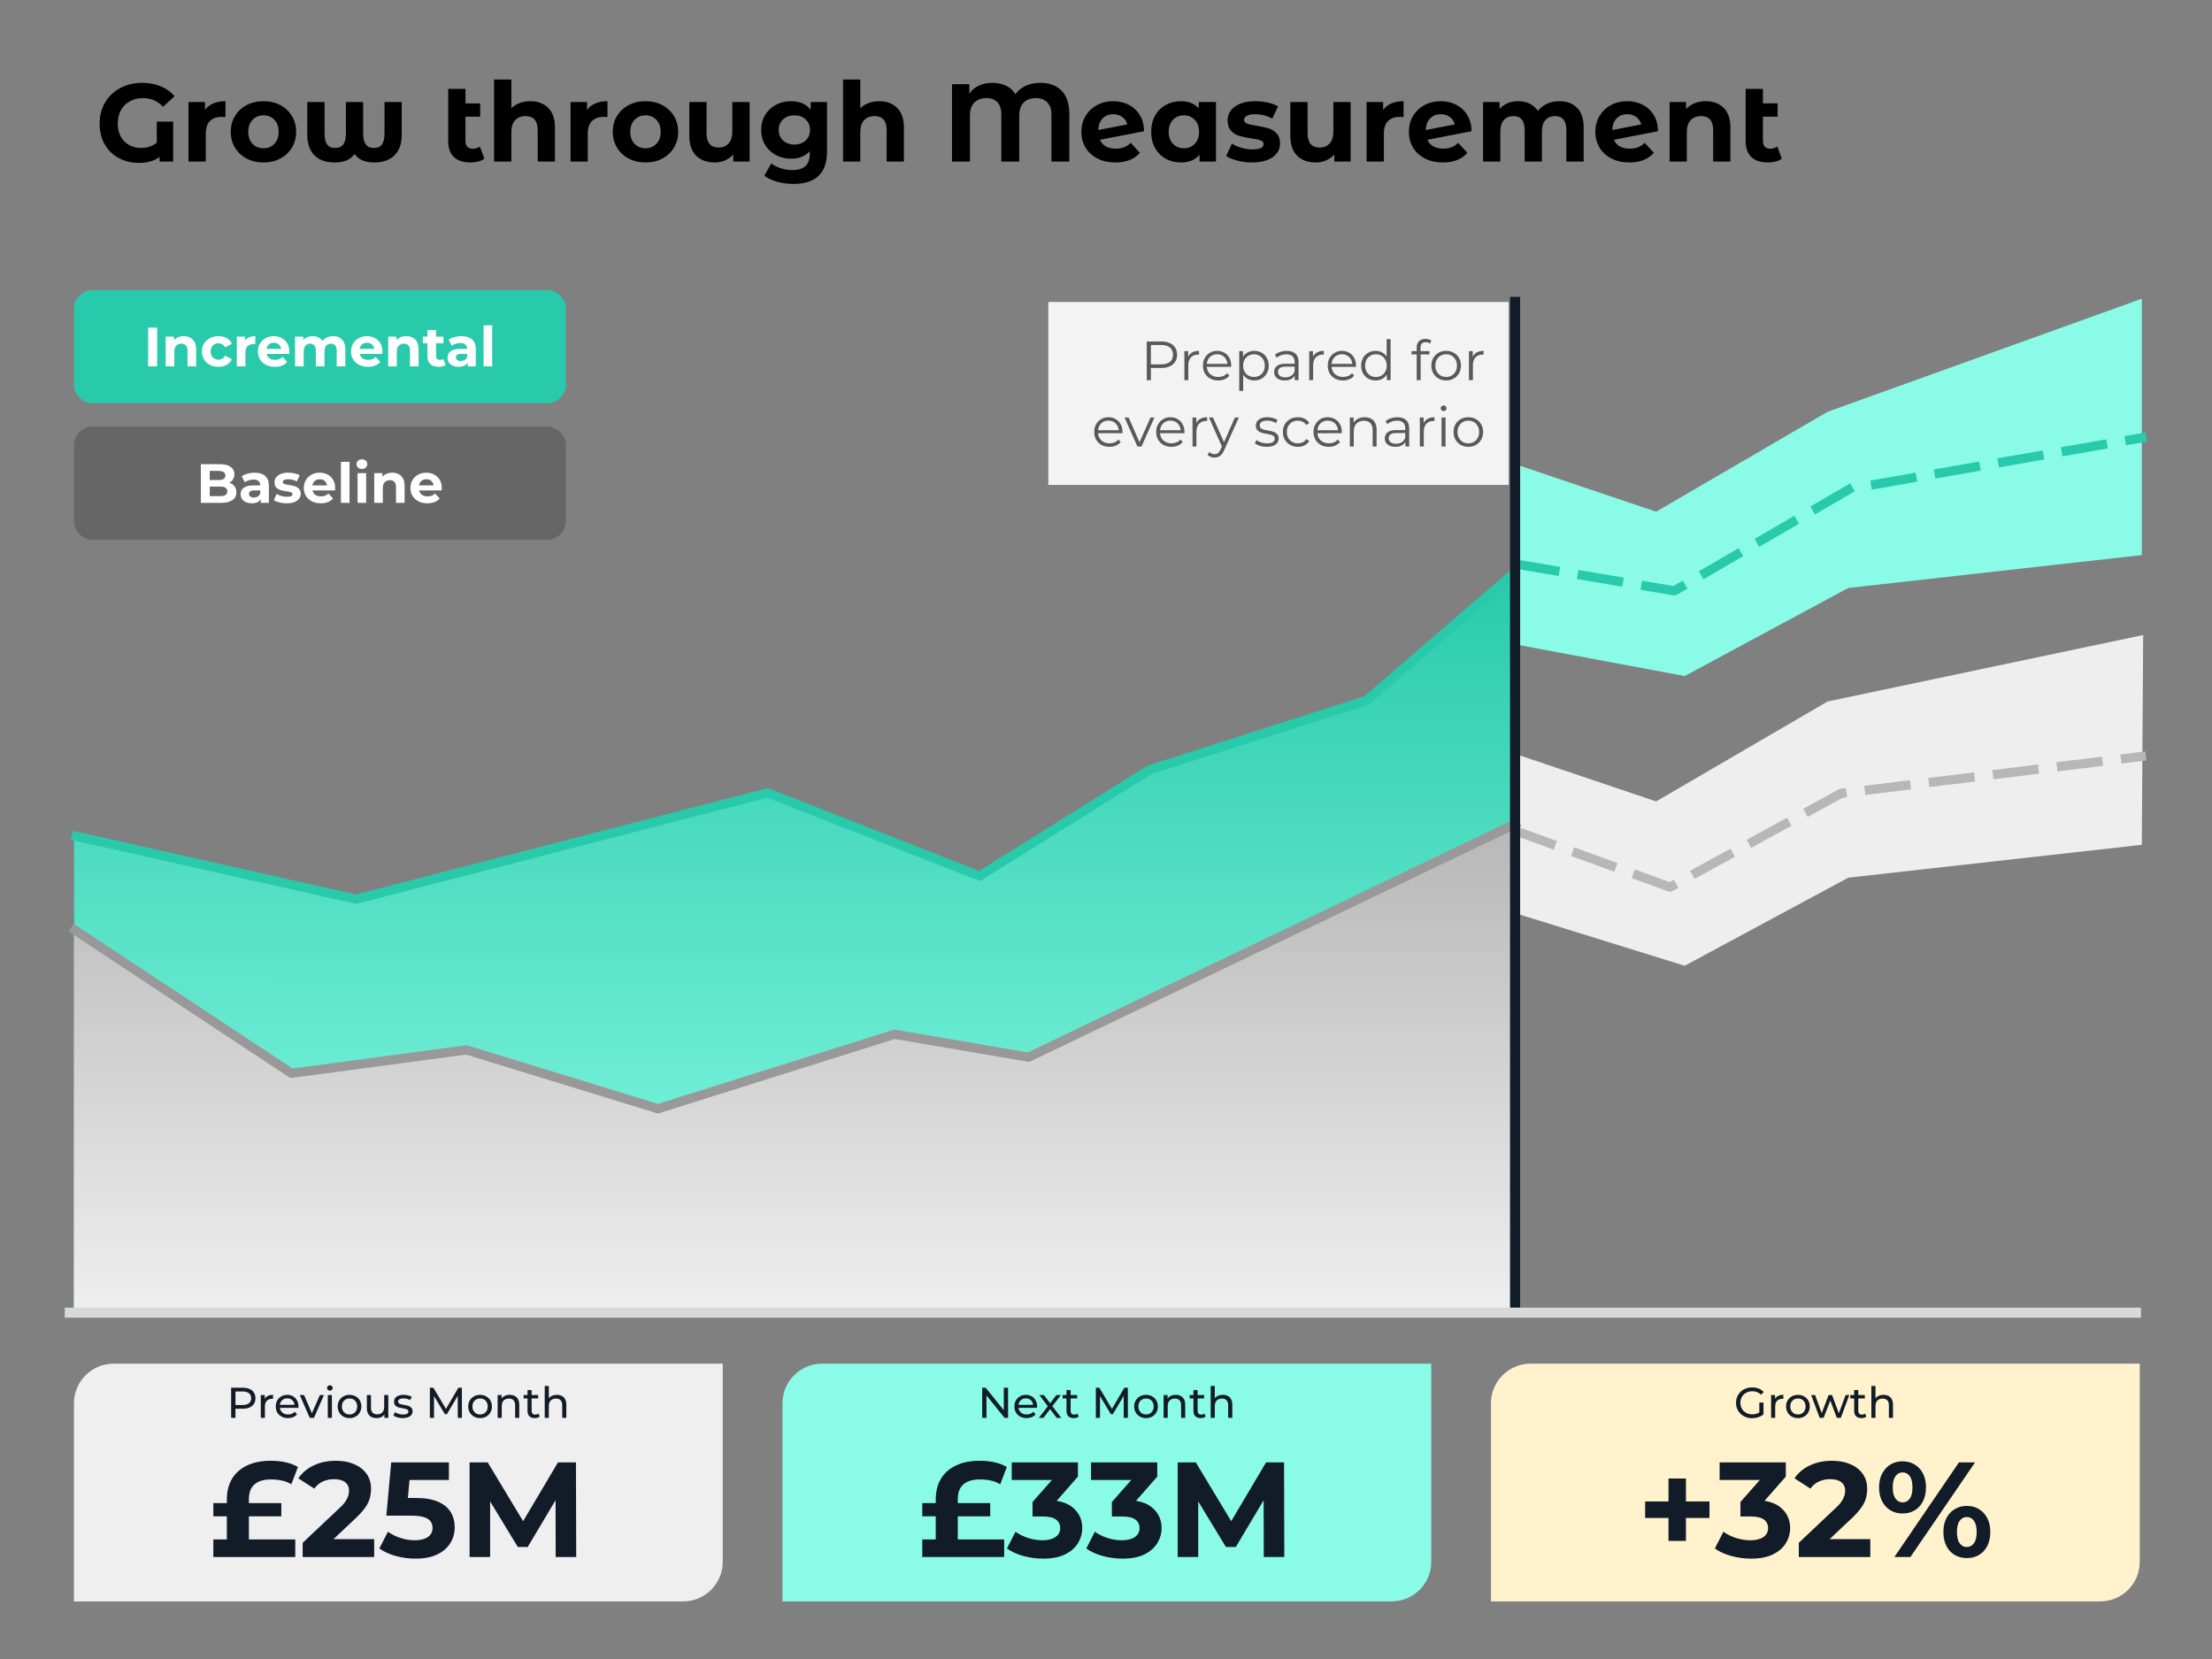
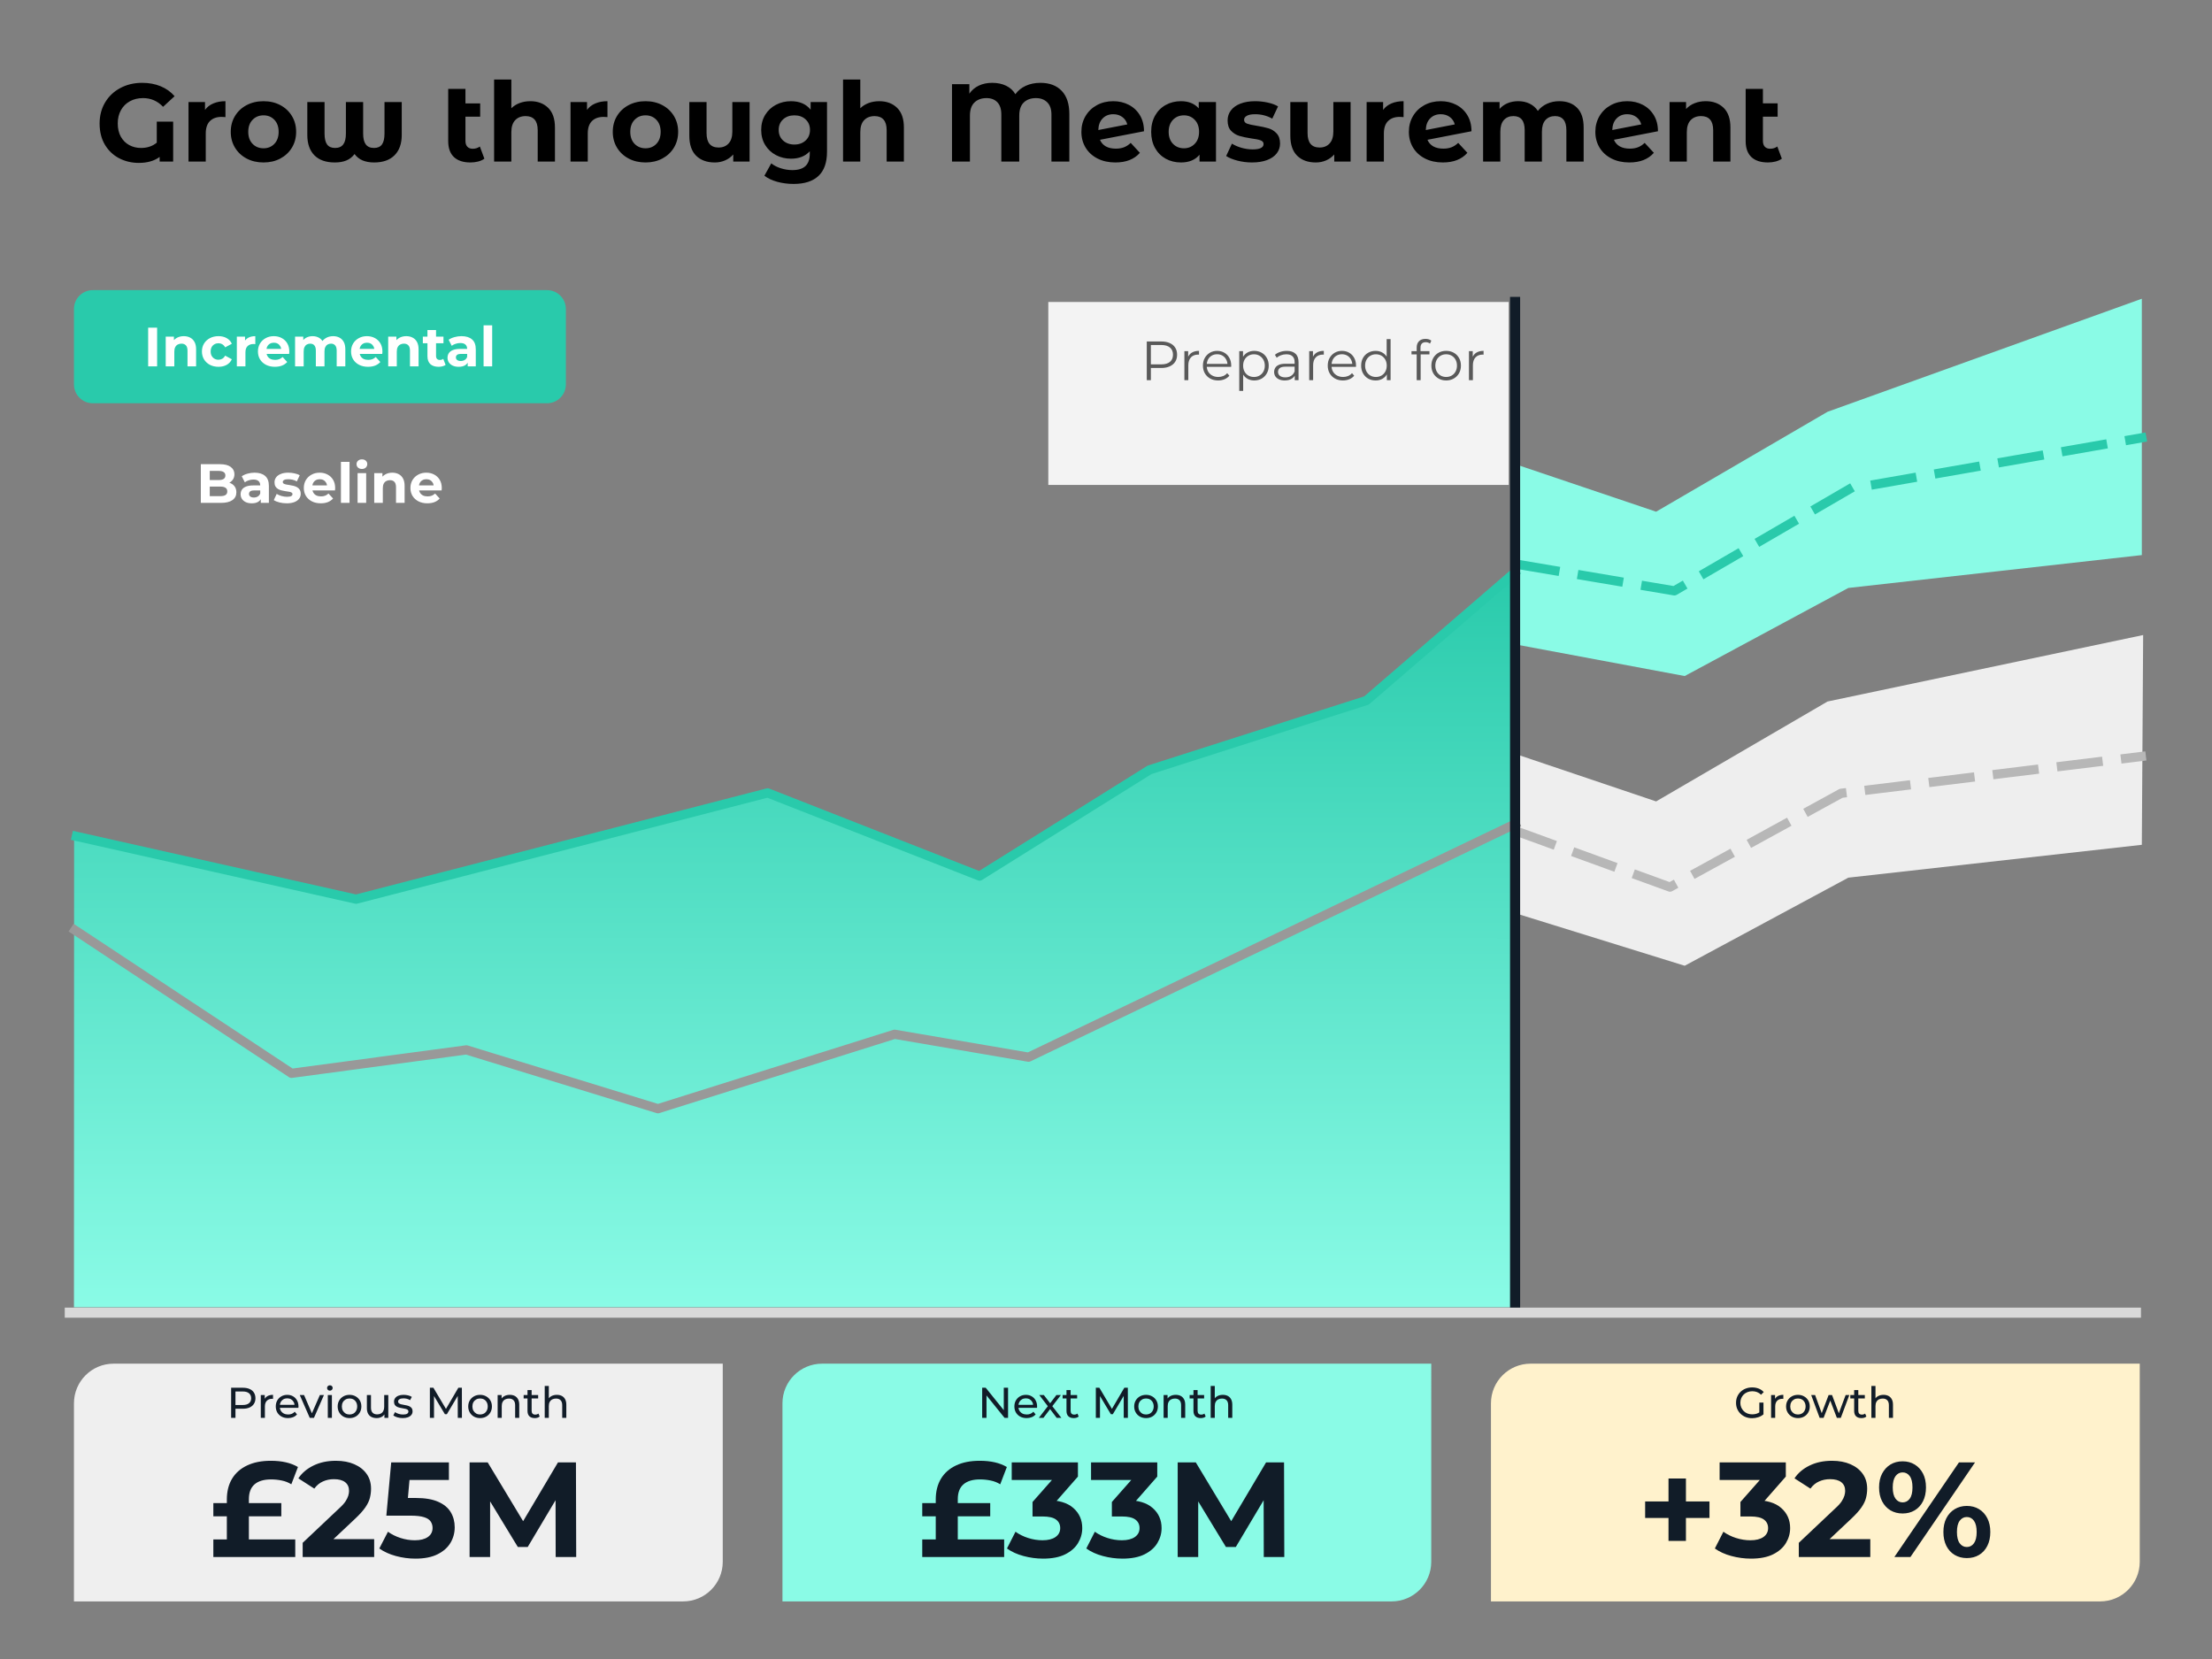
<svg xmlns="http://www.w3.org/2000/svg" version="1.1" viewBox="0.0 0.0 960.0 720.0" fill="none" stroke="none" stroke-linecap="square" stroke-miterlimit="10">
  <rect x="0.0" y="0.0" width="960.0" height="720.0" fill="#808080" stroke="none" />
  <clipPath id="g38aff997ae8_0_109.0">
    <path d="m0 0l960.0 0l0 720.0l-960.0 0l0 -720.0z" clip-rule="nonzero" />
  </clipPath>
  <g clip-path="url(#g38aff997ae8_0_109.0)">
    <path fill="#000000" fill-opacity="0.0" d="m0 0l960.0 0l0 720.0l-960.0 0z" fill-rule="evenodd" />
    <path fill="#000000" fill-opacity="0.0" d="m31.354 14.041l897.291 0l0 58.835l-897.291 0z" fill-rule="evenodd" />
    <path fill="#000000" d="m68.042 52.793l7.109 0l0 17.328l-5.859 0l0 -2.016q-3.5 2.594 -9.031 2.594q-4.656 0 -8.547 -2.016q-3.875 -2.016 -6.188 -5.875q-2.297 -3.875 -2.297 -9.203q0 -5.125 2.375 -9.125q2.375 -4.016 6.594 -6.266q4.234 -2.266 9.516 -2.266q4.406 0 8.0 1.484q3.609 1.484 6.062 4.312l-5.0 4.609q-3.594 -3.781 -8.688 -3.781q-3.219 0 -5.719 1.375q-2.484 1.359 -3.875 3.859q-1.391 2.484 -1.391 5.75q0 3.406 1.359 5.812q1.375 2.391 3.672 3.625q2.312 1.219 5.047 1.219q4.078 0 6.859 -2.297l0 -9.125zm20.93 -5.094q1.344 -1.859 3.625 -2.812q2.281 -0.969 5.25 -0.969l0 6.906q-1.25 -0.094 -1.672 -0.094q-3.219 0 -5.047 1.797q-1.828 1.797 -1.828 5.406l0 12.188l-7.484 0l0 -25.828l7.156 0l0 3.406zm25.397 22.812q-4.094 0 -7.328 -1.703q-3.234 -1.719 -5.062 -4.734q-1.828 -3.031 -1.828 -6.859q0 -3.844 1.828 -6.859q1.828 -3.031 5.062 -4.734q3.234 -1.703 7.328 -1.703q4.078 0 7.281 1.703q3.219 1.703 5.047 4.734q1.828 3.016 1.828 6.859q0 3.828 -1.828 6.859q-1.828 3.016 -5.047 4.734q-3.203 1.703 -7.281 1.703zm0 -6.156q2.875 0 4.719 -1.938q1.844 -1.938 1.844 -5.203q0 -3.266 -1.844 -5.203q-1.844 -1.953 -4.719 -1.953q-2.891 0 -4.766 1.953q-1.859 1.938 -1.859 5.203q0 3.266 1.859 5.203q1.875 1.938 4.766 1.938zm59.987 -20.062l0 14.266q0 5.703 -3.125 8.828q-3.109 3.125 -8.875 3.125q-2.781 0 -4.922 -0.859q-2.125 -0.875 -3.562 -2.797q-1.438 1.922 -3.562 2.797q-2.109 0.859 -4.984 0.859q-5.812 0 -8.891 -3.125q-3.062 -3.125 -3.062 -8.828l0 -14.266l7.484 0l0 13.688q0 3.219 1.109 4.734q1.109 1.5 3.453 1.5q2.406 0 3.547 -1.531q1.156 -1.531 1.156 -4.703l0 -13.688l7.484 0l0 13.688q0 3.172 1.156 4.703q1.156 1.531 3.547 1.531q2.359 0 3.453 -1.5q1.109 -1.516 1.109 -4.734l0 -13.688l7.484 0zm35.871 24.578q-1.109 0.812 -2.719 1.234q-1.609 0.406 -3.344 0.406q-4.656 0 -7.156 -2.344q-2.484 -2.359 -2.484 -6.922l0 -22.656l7.484 0l0 6.281l6.391 0l0 5.766l-6.391 0l0 10.516q0 1.625 0.812 2.516q0.828 0.891 2.359 0.891q1.734 0 3.078 -0.969l1.969 5.281zm19.917 -24.953q4.797 0 7.75 2.875q2.953 2.875 2.953 8.547l0 14.781l-7.484 0l0 -13.625q0 -3.078 -1.344 -4.594q-1.344 -1.516 -3.891 -1.516q-2.844 0 -4.531 1.766q-1.672 1.75 -1.672 5.203l0 12.766l-7.484 0l0 -35.609l7.484 0l0 12.469q1.5 -1.484 3.609 -2.266q2.109 -0.797 4.609 -0.797zm24.621 3.781q1.344 -1.859 3.625 -2.812q2.281 -0.969 5.25 -0.969l0 6.906q-1.25 -0.094 -1.672 -0.094q-3.219 0 -5.047 1.797q-1.828 1.797 -1.828 5.406l0 12.188l-7.484 0l0 -25.828l7.156 0l0 3.406zm25.397 22.812q-4.094 0 -7.328 -1.703q-3.234 -1.719 -5.062 -4.734q-1.828 -3.031 -1.828 -6.859q0 -3.844 1.828 -6.859q1.828 -3.031 5.062 -4.734q3.234 -1.703 7.328 -1.703q4.078 0 7.281 1.703q3.219 1.703 5.047 4.734q1.828 3.016 1.828 6.859q0 3.828 -1.828 6.859q-1.828 3.016 -5.047 4.734q-3.203 1.703 -7.281 1.703zm0 -6.156q2.875 0 4.719 -1.938q1.844 -1.938 1.844 -5.203q0 -3.266 -1.844 -5.203q-1.844 -1.953 -4.719 -1.953q-2.891 0 -4.766 1.953q-1.859 1.938 -1.859 5.203q0 3.266 1.859 5.203q1.875 1.938 4.766 1.938zm45.159 -20.062l0 25.828l-7.094 0l0 -3.078q-1.5 1.688 -3.562 2.578q-2.062 0.891 -4.453 0.891q-5.094 0 -8.078 -2.922q-2.969 -2.938 -2.969 -8.703l0 -14.594l7.484 0l0 13.484q0 6.25 5.234 6.25q2.688 0 4.312 -1.75q1.641 -1.75 1.641 -5.219l0 -12.766l7.484 0zm33.601 0l0 21.516q0 7.094 -3.703 10.547q-3.688 3.469 -10.797 3.469q-3.734 0 -7.094 -0.922q-3.359 -0.906 -5.578 -2.641l2.984 -5.375q1.625 1.344 4.125 2.141q2.5 0.797 5.0 0.797q3.875 0 5.719 -1.766q1.859 -1.75 1.859 -5.297l0 -1.109q-2.922 3.219 -8.156 3.219q-3.562 0 -6.516 -1.562q-2.953 -1.562 -4.688 -4.391q-1.719 -2.828 -1.719 -6.531q0 -3.688 1.719 -6.516q1.734 -2.844 4.688 -4.391q2.953 -1.562 6.516 -1.562q5.609 0 8.531 3.688l0 -3.312l7.109 0zm-14.156 18.438q2.969 0 4.859 -1.75q1.906 -1.75 1.906 -4.594q0 -2.828 -1.906 -4.578q-1.891 -1.75 -4.859 -1.75q-2.984 0 -4.906 1.75q-1.906 1.75 -1.906 4.578q0 2.844 1.906 4.594q1.922 1.75 4.906 1.75zm36.819 -18.812q4.797 0 7.75 2.875q2.953 2.875 2.953 8.547l0 14.781l-7.484 0l0 -13.625q0 -3.078 -1.344 -4.594q-1.344 -1.516 -3.891 -1.516q-2.844 0 -4.531 1.766q-1.672 1.75 -1.672 5.203l0 12.766l-7.484 0l0 -35.609l7.484 0l0 12.469q1.5 -1.484 3.609 -2.266q2.109 -0.797 4.609 -0.797zm69.94 -7.969q5.938 0 9.25 3.484q3.312 3.469 3.312 10.047l0 20.641l-7.766 0l0 -20.406q0 -3.547 -1.859 -5.344q-1.844 -1.797 -4.859 -1.797q-3.312 0 -5.281 1.891q-1.969 1.891 -1.969 5.734l0 19.922l-7.781 0l0 -20.406q0 -3.547 -1.734 -5.344q-1.719 -1.797 -4.703 -1.797q-3.25 0 -5.219 1.891q-1.969 1.891 -1.969 5.734l0 19.922l-7.781 0l0 -33.594l7.531 0l0 4.125q1.547 -2.266 4.078 -3.484q2.547 -1.219 5.859 -1.219q3.453 0 6.047 1.281q2.594 1.266 3.984 3.656q1.734 -2.391 4.531 -3.656q2.812 -1.281 6.328 -1.281zm32.733 28.562q2.016 0 3.562 -0.594q1.562 -0.609 2.906 -1.906l3.984 4.312q-3.641 4.188 -10.656 4.188q-4.359 0 -7.719 -1.703q-3.359 -1.719 -5.188 -4.734q-1.828 -3.031 -1.828 -6.859q0 -3.797 1.797 -6.844q1.812 -3.047 4.953 -4.75q3.141 -1.703 7.078 -1.703q3.703 0 6.719 1.562q3.031 1.547 4.828 4.5q1.797 2.953 1.797 6.984l-19.109 3.703q0.828 1.922 2.578 2.891q1.75 0.953 4.297 0.953zm-1.109 -14.938q-2.828 0 -4.609 1.828q-1.781 1.828 -1.875 5.031l12.578 -2.438q-0.531 -2.016 -2.172 -3.219q-1.625 -1.203 -3.922 -1.203zm44.585 -5.281l0 25.828l-7.141 0l0 -2.969q-2.781 3.359 -8.062 3.359q-3.656 0 -6.609 -1.625q-2.953 -1.641 -4.641 -4.656q-1.672 -3.031 -1.672 -7.016q0 -3.984 1.672 -7.0q1.688 -3.031 4.641 -4.656q2.953 -1.641 6.609 -1.641q4.938 0 7.719 3.109l0 -2.734l7.484 0zm-13.906 20.062q2.828 0 4.688 -1.938q1.875 -1.938 1.875 -5.203q0 -3.266 -1.875 -5.203q-1.859 -1.953 -4.688 -1.953q-2.891 0 -4.766 1.953q-1.859 1.938 -1.859 5.203q0 3.266 1.859 5.203q1.875 1.938 4.766 1.938zm29.511 6.156q-3.219 0 -6.297 -0.797q-3.062 -0.797 -4.891 -2.0l2.5 -5.375q1.734 1.109 4.172 1.812q2.453 0.688 4.812 0.688q4.75 0 4.75 -2.344q0 -1.109 -1.297 -1.594q-1.297 -0.484 -3.984 -0.812q-3.172 -0.484 -5.234 -1.109q-2.062 -0.625 -3.578 -2.203q-1.516 -1.578 -1.516 -4.516q0 -2.438 1.422 -4.328q1.422 -1.906 4.125 -2.953q2.719 -1.062 6.406 -1.062q2.734 0 5.453 0.594q2.719 0.594 4.484 1.656l-2.5 5.328q-3.406 -1.922 -7.438 -1.922q-2.391 0 -3.594 0.672q-1.203 0.672 -1.203 1.734q0 1.203 1.297 1.688q1.297 0.469 4.125 0.906q3.172 0.516 5.188 1.125q2.016 0.594 3.5 2.188q1.5 1.578 1.5 4.406q0 2.406 -1.453 4.281q-1.438 1.859 -4.203 2.906q-2.75 1.031 -6.547 1.031zm42.816 -26.219l0 25.828l-7.094 0l0 -3.078q-1.5 1.688 -3.562 2.578q-2.062 0.891 -4.453 0.891q-5.094 0 -8.078 -2.922q-2.969 -2.938 -2.969 -8.703l0 -14.594l7.484 0l0 13.484q0 6.25 5.234 6.25q2.688 0 4.312 -1.75q1.641 -1.75 1.641 -5.219l0 -12.766l7.484 0zm14.117 3.406q1.344 -1.859 3.625 -2.812q2.281 -0.969 5.25 -0.969l0 6.906q-1.25 -0.094 -1.672 -0.094q-3.219 0 -5.047 1.797q-1.828 1.797 -1.828 5.406l0 12.188l-7.484 0l0 -25.828l7.156 0l0 3.406zm26.115 16.812q2.016 0 3.562 -0.594q1.562 -0.609 2.906 -1.906l3.984 4.312q-3.641 4.188 -10.656 4.188q-4.359 0 -7.719 -1.703q-3.359 -1.719 -5.188 -4.734q-1.828 -3.031 -1.828 -6.859q0 -3.797 1.797 -6.844q1.812 -3.047 4.953 -4.75q3.141 -1.703 7.078 -1.703q3.703 0 6.719 1.562q3.031 1.547 4.828 4.5q1.797 2.953 1.797 6.984l-19.109 3.703q0.828 1.922 2.578 2.891q1.75 0.953 4.297 0.953zm-1.109 -14.938q-2.828 0 -4.609 1.828q-1.781 1.828 -1.875 5.031l12.578 -2.438q-0.531 -2.016 -2.172 -3.219q-1.625 -1.203 -3.922 -1.203zm51.46 -5.656q4.844 0 7.703 2.859q2.859 2.844 2.859 8.562l0 14.781l-7.5 0l0 -13.625q0 -3.078 -1.266 -4.594q-1.266 -1.516 -3.625 -1.516q-2.641 0 -4.188 1.719q-1.531 1.703 -1.531 5.062l0 12.953l-7.484 0l0 -13.625q0 -6.109 -4.891 -6.109q-2.594 0 -4.141 1.719q-1.531 1.703 -1.531 5.062l0 12.953l-7.484 0l0 -25.828l7.156 0l0 2.984q1.438 -1.641 3.516 -2.5q2.094 -0.859 4.594 -0.859q2.734 0 4.938 1.078q2.219 1.078 3.562 3.141q1.578 -2.016 4.0 -3.109q2.422 -1.109 5.312 -1.109zm30.578 20.594q2.016 0 3.562 -0.594q1.562 -0.609 2.906 -1.906l3.984 4.312q-3.641 4.188 -10.656 4.188q-4.359 0 -7.719 -1.703q-3.359 -1.719 -5.188 -4.734q-1.828 -3.031 -1.828 -6.859q0 -3.797 1.797 -6.844q1.812 -3.047 4.953 -4.75q3.141 -1.703 7.078 -1.703q3.703 0 6.719 1.562q3.031 1.547 4.828 4.5q1.797 2.953 1.797 6.984l-19.109 3.703q0.828 1.922 2.578 2.891q1.75 0.953 4.297 0.953zm-1.109 -14.938q-2.828 0 -4.609 1.828q-1.781 1.828 -1.875 5.031l12.578 -2.438q-0.531 -2.016 -2.172 -3.219q-1.625 -1.203 -3.922 -1.203zm34.085 -5.656q4.797 0 7.75 2.875q2.953 2.875 2.953 8.547l0 14.781l-7.484 0l0 -13.625q0 -3.078 -1.344 -4.594q-1.344 -1.516 -3.891 -1.516q-2.844 0 -4.531 1.766q-1.672 1.75 -1.672 5.203l0 12.766l-7.484 0l0 -25.828l7.156 0l0 3.031q1.484 -1.641 3.688 -2.516q2.219 -0.891 4.859 -0.891zm33.027 24.953q-1.109 0.812 -2.719 1.234q-1.609 0.406 -3.344 0.406q-4.656 0 -7.156 -2.344q-2.484 -2.359 -2.484 -6.922l0 -22.656l7.484 0l0 6.281l6.391 0l0 5.766l-6.391 0l0 10.516q0 1.625 0.812 2.516q0.828 0.891 2.359 0.891q1.734 0 3.078 -0.969l1.969 5.281z" fill-rule="nonzero" />
    <path fill="#8afbe6" d="m657.877 279.705l0 -78.169l60.872 20.542l74.401 -43.365l136.4 -49.069l0 111.261l-127.382 14.265l-71.018 38.229z" fill-rule="evenodd" />
    <path fill="#eeeeee" d="m658.037 396.447l-0.16 -69.173l60.871 20.539l74.402 -43.362l136.971 -28.848l-0.572 91.037l-127.381 14.264l-71.018 38.228z" fill-rule="evenodd" />
    <defs>
      <linearGradient id="g38aff997ae8_0_109.1" gradientUnits="userSpaceOnUse" gradientTransform="matrix(17.894 0.0 0.0 17.894 0.0 0.0)" spreadMethod="pad" x1="36.779" y1="31.706" x2="36.78" y2="13.811">
        <stop offset="0.0" stop-color="#8afbe6" />
        <stop offset="1.0" stop-color="#29caab" />
      </linearGradient>
    </defs>
    <path fill="url(#g38aff997ae8_0_109.1)" d="m32.161 363.459l-0.063 203.883l626.046 0l0 -320.2l-66.864 56.76l-91.478 29.301l-75.059 47.256l-92.65 -36.86l-178.483 46.312z" fill-rule="evenodd" />
    <defs>
      <linearGradient id="g38aff997ae8_0_109.2" gradientUnits="userSpaceOnUse" gradientTransform="matrix(14.6 0.0 0.0 14.6 0.0 0.0)" spreadMethod="pad" x1="45.077" y1="39.081" x2="45.077" y2="24.481">
        <stop offset="0.0" stop-color="#efefef" />
        <stop offset="1.0" stop-color="#b7b7b7" />
      </linearGradient>
    </defs>
-     <path fill="url(#g38aff997ae8_0_109.2)" d="m32.102 404.097l0 166.496l626.038 0l0 -213.165l-211.338 101.537l-58.483 -10.091l-103.675 32.164l-81.079 -25.227l-77.092 9.46z" fill-rule="evenodd" />
    <path fill="#29caab" d="m32.1 134.095l0 0c0 -4.52 3.664 -8.184 8.184 -8.184l197.113 0c2.171 0 4.252 0.862 5.787 2.397c1.535 1.535 2.397 3.616 2.397 5.787l0 32.735c0 4.52 -3.664 8.184 -8.184 8.184l-197.113 0c-4.52 0 -8.184 -3.664 -8.184 -8.184z" fill-rule="evenodd" />
    <path fill="#ffffff" d="m64.301 159.002l0 -16.797l3.891 0l0 16.797l-3.891 0zm7.622 0l0 -12.906l3.562 0l0 3.562l-0.672 -1.078q0.703 -1.297 2.0 -1.984q1.297 -0.703 2.953 -0.703q1.531 0 2.734 0.625q1.219 0.609 1.906 1.875q0.703 1.25 0.703 3.219l0 7.391l-3.734 0l0 -6.812q0 -1.562 -0.688 -2.297q-0.688 -0.75 -1.938 -0.75q-0.875 0 -1.594 0.375q-0.703 0.359 -1.109 1.141q-0.391 0.766 -0.391 1.953l0 6.391l-3.734 0zm22.914 0.188q-2.094 0 -3.734 -0.844q-1.625 -0.859 -2.547 -2.359q-0.922 -1.516 -0.922 -3.438q0 -1.953 0.922 -3.453q0.922 -1.5 2.547 -2.344q1.641 -0.859 3.734 -0.859q2.047 0 3.547 0.859q1.516 0.844 2.234 2.438l-2.906 1.562q-0.5 -0.922 -1.266 -1.344q-0.75 -0.438 -1.641 -0.438q-0.953 0 -1.719 0.438q-0.766 0.422 -1.219 1.219q-0.438 0.797 -0.438 1.922q0 1.125 0.438 1.922q0.453 0.781 1.219 1.219q0.766 0.438 1.719 0.438q0.891 0 1.641 -0.422q0.766 -0.422 1.266 -1.359l2.906 1.578q-0.719 1.562 -2.234 2.422q-1.5 0.844 -3.547 0.844zm7.95 -0.188l0 -12.906l3.562 0l0 3.641l-0.5 -1.047q0.578 -1.375 1.844 -2.078q1.281 -0.719 3.109 -0.719l0 3.469q-0.25 -0.031 -0.438 -0.047q-0.188 -0.016 -0.406 -0.016q-1.531 0 -2.484 0.891q-0.953 0.875 -0.953 2.719l0 6.094l-3.734 0zm16.534 0.188q-2.219 0 -3.891 -0.859q-1.656 -0.859 -2.578 -2.359q-0.906 -1.5 -0.906 -3.422q0 -1.953 0.891 -3.453q0.906 -1.5 2.469 -2.344q1.562 -0.859 3.531 -0.859q1.891 0 3.406 0.812q1.531 0.797 2.422 2.297q0.891 1.5 0.891 3.594q0 0.219 -0.031 0.5q-0.016 0.266 -0.047 0.5l-10.484 0l0 -2.172l8.531 0l-1.453 0.641q0 -1.0 -0.406 -1.75q-0.406 -0.75 -1.125 -1.156q-0.719 -0.422 -1.672 -0.422q-0.969 0 -1.703 0.422q-0.734 0.406 -1.141 1.172q-0.406 0.75 -0.406 1.781l0 0.578q0 1.062 0.469 1.875q0.469 0.797 1.312 1.219q0.859 0.406 2.016 0.406q1.031 0 1.812 -0.312q0.781 -0.312 1.422 -0.938l2.0 2.172q-0.891 1.0 -2.234 1.547q-1.344 0.531 -3.094 0.531zm8.738 -0.188l0 -12.906l3.562 0l0 3.516l-0.672 -1.031q0.672 -1.312 1.906 -2.0q1.25 -0.688 2.828 -0.688q1.781 0 3.109 0.906q1.328 0.906 1.766 2.75l-1.328 -0.359q0.656 -1.516 2.078 -2.406q1.438 -0.891 3.281 -0.891q1.531 0 2.719 0.625q1.188 0.609 1.875 1.875q0.688 1.25 0.688 3.219l0 7.391l-3.75 0l0 -6.812q0 -1.562 -0.656 -2.297q-0.641 -0.75 -1.812 -0.75q-0.812 0 -1.469 0.375q-0.641 0.359 -1.0 1.109q-0.359 0.75 -0.359 1.891l0 6.484l-3.75 0l0 -6.812q0 -1.562 -0.641 -2.297q-0.625 -0.75 -1.812 -0.75q-0.812 0 -1.469 0.375q-0.641 0.359 -1.0 1.109q-0.359 0.75 -0.359 1.891l0 6.484l-3.734 0zm31.678 0.188q-2.219 0 -3.891 -0.859q-1.656 -0.859 -2.578 -2.359q-0.906 -1.5 -0.906 -3.422q0 -1.953 0.891 -3.453q0.906 -1.5 2.469 -2.344q1.562 -0.859 3.531 -0.859q1.891 0 3.406 0.812q1.531 0.797 2.422 2.297q0.891 1.5 0.891 3.594q0 0.219 -0.031 0.5q-0.016 0.266 -0.047 0.5l-10.484 0l0 -2.172l8.531 0l-1.453 0.641q0 -1.0 -0.406 -1.75q-0.406 -0.75 -1.125 -1.156q-0.719 -0.422 -1.672 -0.422q-0.969 0 -1.703 0.422q-0.734 0.406 -1.141 1.172q-0.406 0.75 -0.406 1.781l0 0.578q0 1.062 0.469 1.875q0.469 0.797 1.312 1.219q0.859 0.406 2.016 0.406q1.031 0 1.812 -0.312q0.781 -0.312 1.422 -0.938l2.0 2.172q-0.891 1.0 -2.234 1.547q-1.344 0.531 -3.094 0.531zm8.738 -0.188l0 -12.906l3.562 0l0 3.562l-0.672 -1.078q0.703 -1.297 2.0 -1.984q1.297 -0.703 2.953 -0.703q1.531 0 2.734 0.625q1.219 0.609 1.906 1.875q0.703 1.25 0.703 3.219l0 7.391l-3.734 0l0 -6.812q0 -1.562 -0.688 -2.297q-0.688 -0.75 -1.938 -0.75q-0.875 0 -1.594 0.375q-0.703 0.359 -1.109 1.141q-0.391 0.766 -0.391 1.953l0 6.391l-3.734 0zm21.865 0.188q-2.281 0 -3.562 -1.156q-1.266 -1.172 -1.266 -3.469l0 -11.328l3.734 0l0 11.281q0 0.812 0.438 1.266q0.438 0.438 1.172 0.438q0.891 0 1.516 -0.484l1.016 2.641q-0.578 0.406 -1.391 0.609q-0.797 0.203 -1.656 0.203zm-6.828 -10.219l0 -2.875l8.953 0l0 2.875l-8.953 0zm19.461 10.031l0 -2.516l-0.234 -0.562l0 -4.5q0 -1.203 -0.734 -1.875q-0.734 -0.672 -2.234 -0.672q-1.031 0 -2.031 0.328q-1.0 0.312 -1.688 0.875l-1.344 -2.625q1.047 -0.734 2.531 -1.141q1.5 -0.422 3.031 -0.422q2.953 0 4.578 1.406q1.641 1.391 1.641 4.328l0 7.375l-3.516 0zm-3.922 0.188q-1.516 0 -2.594 -0.516q-1.078 -0.516 -1.656 -1.391q-0.578 -0.891 -0.578 -2.0q0 -1.156 0.562 -2.016q0.562 -0.859 1.781 -1.344q1.234 -0.5 3.203 -0.5l3.422 0l0 2.172l-3.016 0q-1.328 0 -1.828 0.438q-0.484 0.438 -0.484 1.078q0 0.719 0.562 1.141q0.562 0.422 1.547 0.422q0.938 0 1.688 -0.438q0.75 -0.453 1.078 -1.312l0.578 1.719q-0.406 1.25 -1.484 1.906q-1.078 0.641 -2.781 0.641zm10.824 -0.188l0 -17.812l3.734 0l0 17.812l-3.734 0z" fill-rule="nonzero" />
-     <path fill="#666666" d="m32.1 193.341l0 0c0 -4.52 3.664 -8.184 8.184 -8.184l197.113 0c2.171 0 4.252 0.862 5.787 2.397c1.535 1.535 2.397 3.616 2.397 5.787l0 32.735c0 4.52 -3.664 8.184 -8.184 8.184l-197.113 0c-4.52 0 -8.184 -3.664 -8.184 -8.184z" fill-rule="evenodd" />
    <path fill="#ffffff" d="m87.16 218.249l0 -16.797l8.219 0q3.172 0 4.766 1.203q1.594 1.188 1.594 3.156q0 1.328 -0.656 2.297q-0.641 0.969 -1.766 1.5q-1.125 0.531 -2.594 0.531l0.453 -0.984q1.578 0 2.797 0.516q1.234 0.516 1.922 1.531q0.688 1.0 0.688 2.469q0 2.156 -1.719 3.375q-1.703 1.203 -5.0 1.203l-8.703 0zm3.875 -2.922l4.531 0q1.516 0 2.297 -0.484q0.781 -0.5 0.781 -1.578q0 -1.062 -0.781 -1.578q-0.781 -0.516 -2.297 -0.516l-4.828 0l0 -2.828l4.156 0q1.422 0 2.172 -0.484q0.75 -0.5 0.75 -1.516q0 -0.984 -0.75 -1.469q-0.75 -0.5 -2.172 -0.5l-3.859 0l0 10.953zm22.141 2.922l0 -2.516l-0.234 -0.562l0 -4.5q0 -1.203 -0.734 -1.875q-0.734 -0.672 -2.234 -0.672q-1.031 0 -2.031 0.328q-1.0 0.312 -1.688 0.875l-1.344 -2.625q1.047 -0.734 2.531 -1.141q1.5 -0.422 3.031 -0.422q2.953 0 4.578 1.406q1.641 1.391 1.641 4.328l0 7.375l-3.516 0zm-3.922 0.188q-1.516 0 -2.594 -0.516q-1.078 -0.516 -1.656 -1.391q-0.578 -0.891 -0.578 -2.0q0 -1.156 0.562 -2.016q0.562 -0.859 1.781 -1.344q1.234 -0.5 3.203 -0.5l3.422 0l0 2.172l-3.016 0q-1.328 0 -1.828 0.438q-0.484 0.438 -0.484 1.078q0 0.719 0.562 1.141q0.562 0.422 1.547 0.422q0.938 0 1.688 -0.438q0.75 -0.453 1.078 -1.312l0.578 1.719q-0.406 1.25 -1.484 1.906q-1.078 0.641 -2.781 0.641zm15.167 0q-1.656 0 -3.188 -0.391q-1.516 -0.391 -2.406 -1.0l1.25 -2.688q0.875 0.547 2.094 0.906q1.219 0.344 2.391 0.344q1.297 0 1.828 -0.312q0.547 -0.312 0.547 -0.859q0 -0.453 -0.422 -0.688q-0.422 -0.234 -1.125 -0.344q-0.688 -0.125 -1.516 -0.234q-0.828 -0.125 -1.672 -0.328q-0.828 -0.203 -1.531 -0.609q-0.703 -0.422 -1.125 -1.109q-0.406 -0.703 -0.406 -1.797q0 -1.234 0.703 -2.172q0.703 -0.938 2.047 -1.469q1.344 -0.547 3.219 -0.547q1.328 0 2.688 0.297q1.375 0.281 2.281 0.844l-1.25 2.656q-0.937 -0.547 -1.891 -0.75q-0.938 -0.203 -1.828 -0.203q-1.25 0 -1.828 0.344q-0.562 0.328 -0.562 0.844q0 0.484 0.406 0.734q0.422 0.234 1.109 0.375q0.703 0.141 1.531 0.25q0.828 0.109 1.672 0.328q0.844 0.219 1.516 0.609q0.688 0.391 1.125 1.078q0.438 0.688 0.438 1.797q0 1.188 -0.719 2.125q-0.719 0.922 -2.078 1.453q-1.359 0.516 -3.297 0.516zm14.806 0q-2.219 0 -3.891 -0.859q-1.656 -0.859 -2.578 -2.359q-0.906 -1.5 -0.906 -3.422q0 -1.953 0.891 -3.453q0.906 -1.5 2.469 -2.344q1.562 -0.859 3.531 -0.859q1.891 0 3.406 0.812q1.531 0.797 2.422 2.297q0.891 1.5 0.891 3.594q0 0.219 -0.031 0.5q-0.016 0.266 -0.047 0.5l-10.484 0l0 -2.172l8.531 0l-1.453 0.641q0 -1.0 -0.406 -1.75q-0.406 -0.75 -1.125 -1.156q-0.719 -0.422 -1.672 -0.422q-0.969 0 -1.703 0.422q-0.734 0.406 -1.141 1.172q-0.406 0.75 -0.406 1.781l0 0.578q0 1.062 0.469 1.875q0.469 0.797 1.312 1.219q0.859 0.406 2.016 0.406q1.031 0 1.812 -0.312q0.781 -0.312 1.422 -0.938l2.0 2.172q-0.891 1.0 -2.234 1.547q-1.344 0.531 -3.094 0.531zm8.738 -0.188l0 -17.812l3.734 0l0 17.812l-3.734 0zm7.224 0l0 -12.906l3.734 0l0 12.906l-3.734 0zm1.875 -14.719q-1.031 0 -1.688 -0.594q-0.641 -0.594 -0.641 -1.484q0 -0.891 0.641 -1.484q0.656 -0.609 1.688 -0.609q1.031 0 1.672 0.562q0.656 0.562 0.656 1.453q0 0.938 -0.641 1.547q-0.641 0.609 -1.688 0.609zm5.349 14.719l0 -12.906l3.562 0l0 3.562l-0.672 -1.078q0.703 -1.297 2.0 -1.984q1.297 -0.703 2.953 -0.703q1.531 0 2.734 0.625q1.219 0.609 1.906 1.875q0.703 1.25 0.703 3.219l0 7.391l-3.734 0l0 -6.812q0 -1.562 -0.688 -2.297q-0.688 -0.75 -1.938 -0.75q-0.875 0 -1.594 0.375q-0.703 0.359 -1.109 1.141q-0.391 0.766 -0.391 1.953l0 6.391l-3.734 0zm23.086 0.188q-2.219 0 -3.891 -0.859q-1.656 -0.859 -2.578 -2.359q-0.906 -1.5 -0.906 -3.422q0 -1.953 0.891 -3.453q0.906 -1.5 2.469 -2.344q1.562 -0.859 3.531 -0.859q1.891 0 3.406 0.812q1.531 0.797 2.422 2.297q0.891 1.5 0.891 3.594q0 0.219 -0.031 0.5q-0.016 0.266 -0.047 0.5l-10.484 0l0 -2.172l8.531 0l-1.453 0.641q0 -1.0 -0.406 -1.75q-0.406 -0.75 -1.125 -1.156q-0.719 -0.422 -1.672 -0.422q-0.969 0 -1.703 0.422q-0.734 0.406 -1.141 1.172q-0.406 0.75 -0.406 1.781l0 0.578q0 1.062 0.469 1.875q0.469 0.797 1.312 1.219q0.859 0.406 2.016 0.406q1.031 0 1.812 -0.312q0.781 -0.312 1.422 -0.938l2.0 2.172q-0.891 1.0 -2.234 1.547q-1.344 0.531 -3.094 0.531z" fill-rule="nonzero" />
    <path fill="#f3f3f3" d="m454.96 131.055l199.811 0l0 79.402l-199.811 0z" fill-rule="evenodd" />
    <path fill="#595959" d="m497.698 164.996l0 -16.797l6.297 0q2.125 0 3.656 0.688q1.547 0.672 2.375 1.969q0.828 1.281 0.828 3.094q0 1.781 -0.828 3.062q-0.828 1.281 -2.375 1.984q-1.531 0.703 -3.656 0.703l-5.312 0l0.797 -0.844l0 6.141l-1.781 0zm1.781 -6.0l-0.797 -0.859l5.25 0q2.531 0 3.828 -1.094q1.312 -1.094 1.312 -3.094q0 -2.016 -1.312 -3.109q-1.297 -1.109 -3.828 -1.109l-5.25 0l0.797 -0.844l0 10.109zm14.539 6.0l0 -12.594l1.641 0l0 3.422l-0.172 -0.594q0.531 -1.438 1.766 -2.188q1.25 -0.766 3.109 -0.766l0 1.656q-0.109 0 -0.203 -0.016q-0.094 -0.016 -0.188 -0.016q-1.984 0 -3.125 1.219q-1.125 1.219 -1.125 3.438l0 6.438l-1.703 0zm14.671 0.125q-1.969 0 -3.469 -0.828q-1.484 -0.828 -2.328 -2.281q-0.828 -1.453 -0.828 -3.328q0 -1.875 0.797 -3.312q0.812 -1.438 2.203 -2.266q1.406 -0.828 3.156 -0.828q1.781 0 3.156 0.812q1.391 0.797 2.172 2.25q0.797 1.453 0.797 3.344q0 0.125 -0.016 0.266q0 0.125 0 0.266l-10.969 0l0 -1.281l10.047 0l-0.672 0.516q0 -1.375 -0.594 -2.438q-0.578 -1.078 -1.594 -1.672q-1.0 -0.594 -2.328 -0.594q-1.297 0 -2.328 0.594q-1.031 0.594 -1.609 1.688q-0.562 1.078 -0.562 2.469l0 0.266q0 1.438 0.625 2.531q0.641 1.094 1.781 1.703q1.141 0.609 2.609 0.609q1.141 0 2.141 -0.406q1.0 -0.406 1.719 -1.25l0.953 1.109q-0.828 1.0 -2.094 1.531q-1.266 0.531 -2.766 0.531zm15.637 0q-1.625 0 -2.953 -0.75q-1.312 -0.766 -2.094 -2.188q-0.781 -1.438 -0.781 -3.5q0 -2.062 0.766 -3.484q0.766 -1.438 2.078 -2.172q1.328 -0.75 2.984 -0.75q1.812 0 3.234 0.812q1.422 0.797 2.234 2.25q0.828 1.453 0.828 3.344q0 1.922 -0.828 3.359q-0.812 1.438 -2.234 2.266q-1.422 0.812 -3.234 0.812zm-6.5 4.531l0 -17.25l1.641 0l0 3.781l-0.172 2.531l0.234 2.531l0 8.406l-1.703 0zm6.391 -6.047q1.344 0 2.391 -0.609q1.062 -0.609 1.688 -1.719q0.625 -1.125 0.625 -2.594q0 -1.469 -0.625 -2.562q-0.625 -1.109 -1.688 -1.734q-1.047 -0.625 -2.391 -0.625q-1.344 0 -2.422 0.625q-1.062 0.625 -1.672 1.734q-0.609 1.094 -0.609 2.562q0 1.469 0.609 2.594q0.609 1.109 1.672 1.719q1.078 0.609 2.422 0.609zm17.7 1.391l0 -2.781l-0.062 -0.453l0 -4.656q0 -1.609 -0.906 -2.469q-0.891 -0.875 -2.672 -0.875q-1.219 0 -2.328 0.406q-1.109 0.406 -1.875 1.078l-0.766 -1.266q0.953 -0.812 2.297 -1.25q1.344 -0.453 2.844 -0.453q2.438 0 3.766 1.219q1.344 1.203 1.344 3.672l0 7.828l-1.641 0zm-4.344 0.125q-1.406 0 -2.453 -0.469q-1.047 -0.469 -1.609 -1.297q-0.547 -0.828 -0.547 -1.906q0 -0.984 0.469 -1.781q0.469 -0.812 1.531 -1.297q1.078 -0.5 2.875 -0.5l4.344 0l0 1.266l-4.297 0q-1.812 0 -2.531 0.656q-0.703 0.641 -0.703 1.609q0 1.078 0.844 1.734q0.844 0.641 2.344 0.641q1.438 0 2.484 -0.656q1.047 -0.672 1.531 -1.922l0.375 1.188q-0.469 1.234 -1.656 1.984q-1.188 0.75 -3.0 0.75zm10.613 -0.125l0 -12.594l1.641 0l0 3.422l-0.172 -0.594q0.531 -1.438 1.766 -2.188q1.25 -0.766 3.109 -0.766l0 1.656q-0.109 0 -0.203 -0.016q-0.094 -0.016 -0.188 -0.016q-1.984 0 -3.125 1.219q-1.125 1.219 -1.125 3.438l0 6.438l-1.703 0zm14.671 0.125q-1.969 0 -3.469 -0.828q-1.484 -0.828 -2.328 -2.281q-0.828 -1.453 -0.828 -3.328q0 -1.875 0.797 -3.312q0.812 -1.438 2.203 -2.266q1.406 -0.828 3.156 -0.828q1.781 0 3.156 0.812q1.391 0.797 2.172 2.25q0.797 1.453 0.797 3.344q0 0.125 -0.016 0.266q0 0.125 0 0.266l-10.969 0l0 -1.281l10.047 0l-0.672 0.516q0 -1.375 -0.594 -2.438q-0.578 -1.078 -1.594 -1.672q-1.0 -0.594 -2.328 -0.594q-1.297 0 -2.328 0.594q-1.031 0.594 -1.609 1.688q-0.562 1.078 -0.562 2.469l0 0.266q0 1.438 0.625 2.531q0.641 1.094 1.781 1.703q1.141 0.609 2.609 0.609q1.141 0 2.141 -0.406q1.0 -0.406 1.719 -1.25l0.953 1.109q-0.828 1.0 -2.094 1.531q-1.266 0.531 -2.766 0.531zm14.152 0q-1.797 0 -3.234 -0.812q-1.422 -0.828 -2.234 -2.281q-0.812 -1.453 -0.812 -3.344q0 -1.922 0.812 -3.359q0.812 -1.438 2.234 -2.234q1.438 -0.812 3.234 -0.812q1.656 0 2.953 0.75q1.312 0.734 2.094 2.172q0.781 1.422 0.781 3.484q0 2.047 -0.766 3.484q-0.766 1.438 -2.078 2.203q-1.297 0.75 -2.984 0.75zm0.125 -1.516q1.344 0 2.406 -0.609q1.062 -0.609 1.672 -1.719q0.625 -1.125 0.625 -2.594q0 -1.484 -0.625 -2.594q-0.609 -1.109 -1.672 -1.719q-1.062 -0.609 -2.406 -0.609q-1.328 0 -2.391 0.609q-1.047 0.609 -1.672 1.719q-0.625 1.109 -0.625 2.594q0 1.469 0.625 2.594q0.625 1.109 1.672 1.719q1.062 0.609 2.391 0.609zm4.75 1.391l0 -3.797l0.172 -2.547l-0.25 -2.531l0 -8.938l1.703 0l0 17.812l-1.625 0zm12.951 0l0 -14.188q0 -1.672 0.984 -2.703q0.984 -1.031 2.844 -1.031q0.719 0 1.391 0.188q0.672 0.188 1.125 0.594l-0.578 1.281q-0.359 -0.312 -0.844 -0.469q-0.469 -0.156 -1.031 -0.156q-1.078 0 -1.656 0.609q-0.578 0.594 -0.578 1.766l0 1.922l0.062 0.781l0 11.406l-1.719 0zm-2.25 -11.188l0 -1.406l7.797 0l0 1.406l-7.797 0zm15.029 11.312q-1.828 0 -3.281 -0.828q-1.453 -0.828 -2.297 -2.281q-0.828 -1.453 -0.828 -3.328q0 -1.891 0.828 -3.328q0.844 -1.453 2.281 -2.266q1.438 -0.812 3.297 -0.812q1.875 0 3.312 0.812q1.453 0.812 2.281 2.266q0.828 1.438 0.828 3.328q0 1.875 -0.828 3.328q-0.828 1.453 -2.297 2.281q-1.453 0.828 -3.297 0.828zm0 -1.516q1.359 0 2.406 -0.609q1.062 -0.609 1.672 -1.719q0.625 -1.125 0.625 -2.594q0 -1.484 -0.625 -2.594q-0.609 -1.109 -1.672 -1.719q-1.047 -0.609 -2.391 -0.609q-1.344 0 -2.406 0.609q-1.047 0.609 -1.672 1.719q-0.625 1.109 -0.625 2.594q0 1.469 0.625 2.594q0.625 1.109 1.672 1.719q1.062 0.609 2.391 0.609zm9.907 1.391l0 -12.594l1.641 0l0 3.422l-0.172 -0.594q0.531 -1.438 1.766 -2.188q1.25 -0.766 3.109 -0.766l0 1.656q-0.109 0 -0.203 -0.016q-0.094 -0.016 -0.188 -0.016q-1.984 0 -3.125 1.219q-1.125 1.219 -1.125 3.438l0 6.438l-1.703 0z" fill-rule="nonzero" />
-     <path fill="#595959" d="m481.506 193.921q-1.969 0 -3.469 -0.828q-1.484 -0.828 -2.328 -2.281q-0.828 -1.453 -0.828 -3.328q0 -1.875 0.797 -3.312q0.812 -1.438 2.203 -2.266q1.406 -0.828 3.156 -0.828q1.781 0 3.156 0.812q1.391 0.797 2.172 2.25q0.797 1.453 0.797 3.344q0 0.125 -0.016 0.266q0 0.125 0 0.266l-10.969 0l0 -1.281l10.047 0l-0.672 0.516q0 -1.375 -0.594 -2.438q-0.578 -1.078 -1.594 -1.672q-1.0 -0.594 -2.328 -0.594q-1.297 0 -2.328 0.594q-1.031 0.594 -1.609 1.688q-0.562 1.078 -0.562 2.469l0 0.266q0 1.438 0.625 2.531q0.641 1.094 1.781 1.703q1.141 0.609 2.609 0.609q1.141 0 2.141 -0.406q1.0 -0.406 1.719 -1.25l0.953 1.109q-0.828 1.0 -2.094 1.531q-1.266 0.531 -2.766 0.531zm12.131 -0.125l-5.578 -12.594l1.766 0l5.141 11.688l-0.844 0l5.203 -11.688l1.688 0l-5.609 12.594l-1.766 0zm14.773 0.125q-1.969 0 -3.469 -0.828q-1.484 -0.828 -2.328 -2.281q-0.828 -1.453 -0.828 -3.328q0 -1.875 0.797 -3.312q0.812 -1.438 2.203 -2.266q1.406 -0.828 3.156 -0.828q1.781 0 3.156 0.812q1.391 0.797 2.172 2.25q0.797 1.453 0.797 3.344q0 0.125 -0.016 0.266q0 0.125 0 0.266l-10.969 0l0 -1.281l10.047 0l-0.672 0.516q0 -1.375 -0.594 -2.438q-0.578 -1.078 -1.594 -1.672q-1.0 -0.594 -2.328 -0.594q-1.297 0 -2.328 0.594q-1.031 0.594 -1.609 1.688q-0.562 1.078 -0.562 2.469l0 0.266q0 1.438 0.625 2.531q0.641 1.094 1.781 1.703q1.141 0.609 2.609 0.609q1.141 0 2.141 -0.406q1.0 -0.406 1.719 -1.25l0.953 1.109q-0.828 1.0 -2.094 1.531q-1.266 0.531 -2.766 0.531zm9.137 -0.125l0 -12.594l1.641 0l0 3.422l-0.172 -0.594q0.531 -1.438 1.766 -2.188q1.25 -0.766 3.109 -0.766l0 1.656q-0.109 0 -0.203 -0.016q-0.094 -0.016 -0.188 -0.016q-1.984 0 -3.125 1.219q-1.125 1.219 -1.125 3.438l0 6.438l-1.703 0zm9.574 4.781q-0.891 0 -1.703 -0.297q-0.797 -0.281 -1.359 -0.859l0.781 -1.266q0.484 0.453 1.047 0.703q0.562 0.25 1.266 0.25q0.844 0 1.453 -0.469q0.609 -0.469 1.156 -1.641l0.812 -1.844l0.203 -0.266l5.172 -11.688l1.688 0l-6.312 14.109q-0.531 1.219 -1.172 1.938q-0.625 0.719 -1.375 1.016q-0.734 0.312 -1.656 0.312zm3.359 -4.422l-5.797 -12.953l1.766 0l5.141 11.562l-1.109 1.391zm19.233 -0.234q-1.562 0 -2.953 -0.438q-1.391 -0.453 -2.188 -1.125l0.766 -1.344q0.766 0.578 1.969 1.0q1.203 0.406 2.516 0.406q1.812 0 2.594 -0.562q0.797 -0.562 0.797 -1.5q0 -0.688 -0.453 -1.078q-0.438 -0.406 -1.156 -0.609q-0.719 -0.203 -1.609 -0.344q-0.891 -0.141 -1.766 -0.328q-0.875 -0.203 -1.594 -0.578q-0.719 -0.375 -1.172 -1.016q-0.438 -0.656 -0.438 -1.734q0 -1.031 0.578 -1.844q0.578 -0.812 1.688 -1.281q1.125 -0.469 2.734 -0.469q1.219 0 2.438 0.328q1.234 0.312 2.016 0.844l-0.734 1.375q-0.844 -0.578 -1.812 -0.828q-0.953 -0.25 -1.906 -0.25q-1.703 0 -2.516 0.594q-0.797 0.578 -0.797 1.484q0 0.719 0.438 1.141q0.438 0.406 1.172 0.641q0.734 0.219 1.609 0.359q0.875 0.141 1.75 0.344q0.875 0.203 1.609 0.562q0.734 0.344 1.172 0.984q0.453 0.625 0.453 1.656q0 1.109 -0.609 1.922q-0.609 0.797 -1.781 1.25q-1.156 0.438 -2.812 0.438zm13.556 0q-1.875 0 -3.359 -0.828q-1.469 -0.828 -2.312 -2.281q-0.828 -1.453 -0.828 -3.328q0 -1.891 0.828 -3.328q0.844 -1.453 2.312 -2.266q1.484 -0.812 3.359 -0.812q1.609 0 2.906 0.625q1.297 0.625 2.031 1.875l-1.266 0.859q-0.656 -0.953 -1.609 -1.406q-0.953 -0.469 -2.094 -0.469q-1.344 0 -2.422 0.609q-1.078 0.609 -1.703 1.719q-0.625 1.109 -0.625 2.594q0 1.484 0.625 2.594q0.625 1.109 1.703 1.719q1.078 0.609 2.422 0.609q1.141 0 2.094 -0.453q0.953 -0.453 1.609 -1.391l1.266 0.859q-0.734 1.219 -2.031 1.859q-1.297 0.641 -2.906 0.641zm13.421 0q-1.969 0 -3.469 -0.828q-1.484 -0.828 -2.328 -2.281q-0.828 -1.453 -0.828 -3.328q0 -1.875 0.797 -3.312q0.812 -1.438 2.203 -2.266q1.406 -0.828 3.156 -0.828q1.781 0 3.156 0.812q1.391 0.797 2.172 2.25q0.797 1.453 0.797 3.344q0 0.125 -0.016 0.266q0 0.125 0 0.266l-10.969 0l0 -1.281l10.047 0l-0.672 0.516q0 -1.375 -0.594 -2.438q-0.578 -1.078 -1.594 -1.672q-1.0 -0.594 -2.328 -0.594q-1.297 0 -2.328 0.594q-1.031 0.594 -1.609 1.688q-0.562 1.078 -0.562 2.469l0 0.266q0 1.438 0.625 2.531q0.641 1.094 1.781 1.703q1.141 0.609 2.609 0.609q1.141 0 2.141 -0.406q1.0 -0.406 1.719 -1.25l0.953 1.109q-0.828 1.0 -2.094 1.531q-1.266 0.531 -2.766 0.531zm9.137 -0.125l0 -12.594l1.641 0l0 3.453l-0.266 -0.656q0.594 -1.359 1.906 -2.141q1.328 -0.781 3.156 -0.781q1.531 0 2.688 0.594q1.172 0.578 1.828 1.781q0.656 1.203 0.656 3.031l0 7.312l-1.703 0l0 -7.156q0 -1.984 -1.0 -3.0q-0.984 -1.031 -2.781 -1.031q-1.344 0 -2.344 0.547q-1.0 0.531 -1.547 1.562q-0.531 1.016 -0.531 2.453l0 6.625l-1.703 0zm24.115 0l0 -2.781l-0.062 -0.453l0 -4.656q0 -1.609 -0.906 -2.469q-0.891 -0.875 -2.672 -0.875q-1.219 0 -2.328 0.406q-1.109 0.406 -1.875 1.078l-0.766 -1.266q0.953 -0.812 2.297 -1.25q1.344 -0.453 2.844 -0.453q2.438 0 3.766 1.219q1.344 1.203 1.344 3.672l0 7.828l-1.641 0zm-4.344 0.125q-1.406 0 -2.453 -0.469q-1.047 -0.469 -1.609 -1.297q-0.547 -0.828 -0.547 -1.906q0 -0.984 0.469 -1.781q0.469 -0.812 1.531 -1.297q1.078 -0.5 2.875 -0.5l4.344 0l0 1.266l-4.297 0q-1.812 0 -2.531 0.656q-0.703 0.641 -0.703 1.609q0 1.078 0.844 1.734q0.844 0.641 2.344 0.641q1.438 0 2.484 -0.656q1.047 -0.672 1.531 -1.922l0.375 1.188q-0.469 1.234 -1.656 1.984q-1.188 0.75 -3.0 0.75zm10.613 -0.125l0 -12.594l1.641 0l0 3.422l-0.172 -0.594q0.531 -1.438 1.766 -2.188q1.25 -0.766 3.109 -0.766l0 1.656q-0.109 0 -0.203 -0.016q-0.094 -0.016 -0.188 -0.016q-1.984 0 -3.125 1.219q-1.125 1.219 -1.125 3.438l0 6.438l-1.703 0zm9.432 0l0 -12.594l1.703 0l0 12.594l-1.703 0zm0.875 -15.391q-0.531 0 -0.891 -0.359q-0.359 -0.359 -0.359 -0.859q0 -0.5 0.359 -0.844q0.359 -0.359 0.891 -0.359q0.531 0 0.891 0.344q0.359 0.328 0.359 0.844q0 0.516 -0.359 0.875q-0.344 0.359 -0.891 0.359zm10.722 15.516q-1.828 0 -3.281 -0.828q-1.453 -0.828 -2.297 -2.281q-0.828 -1.453 -0.828 -3.328q0 -1.891 0.828 -3.328q0.844 -1.453 2.281 -2.266q1.438 -0.812 3.297 -0.812q1.875 0 3.312 0.812q1.453 0.812 2.281 2.266q0.828 1.438 0.828 3.328q0 1.875 -0.828 3.328q-0.828 1.453 -2.297 2.281q-1.453 0.828 -3.297 0.828zm0 -1.516q1.359 0 2.406 -0.609q1.062 -0.609 1.672 -1.719q0.625 -1.125 0.625 -2.594q0 -1.484 -0.625 -2.594q-0.609 -1.109 -1.672 -1.719q-1.047 -0.609 -2.391 -0.609q-1.344 0 -2.406 0.609q-1.047 0.609 -1.672 1.719q-0.625 1.109 -0.625 2.594q0 1.469 0.625 2.594q0.625 1.109 1.672 1.719q1.062 0.609 2.391 0.609z" fill-rule="nonzero" />
    <path fill="#efefef" d="m49.294 591.827l264.378 0c6.4086914E-4 0 0.001 2.4414062E-4 0.002 6.713867E-4c4.272461E-4 4.272461E-4 6.713867E-4 0.001 6.713867E-4 0.002l-0.002 85.982c0 9.498 -7.699 17.197 -17.197 17.197l-264.378 0l0 0c-0.001 0 -0.002 -0.001 -0.002 -0.002l0.002 -85.982l0 0c0 -9.498 7.699 -17.197 17.197 -17.197z" fill-rule="evenodd" />
    <path fill="#111c28" d="m100.315 615.337l0 -13.062l5.094 0q1.719 0 2.922 0.547q1.219 0.531 1.875 1.562q0.656 1.031 0.656 2.453q0 1.406 -0.656 2.422q-0.656 1.016 -1.875 1.578q-1.203 0.547 -2.922 0.547l-4.062 0l0.844 -0.875l0 4.828l-1.875 0zm1.875 -4.641l-0.844 -0.938l4.016 0q1.781 0 2.703 -0.766q0.938 -0.766 0.938 -2.156q0 -1.406 -0.938 -2.172q-0.922 -0.766 -2.703 -0.766l-4.016 0l0.844 -0.938l0 7.734zm10.99 4.641l0 -9.891l1.719 0l0 2.688l-0.172 -0.672q0.406 -1.031 1.375 -1.562q0.969 -0.547 2.391 -0.547l0 1.734q-0.109 -0.016 -0.219 -0.016q-0.094 0 -0.188 0q-1.438 0 -2.281 0.859q-0.844 0.859 -0.844 2.484l0 4.922l-1.781 0zm11.816 0.109q-1.578 0 -2.781 -0.641q-1.203 -0.656 -1.875 -1.797q-0.656 -1.141 -0.656 -2.609q0 -1.484 0.641 -2.609q0.656 -1.141 1.781 -1.781q1.125 -0.656 2.547 -0.656q1.438 0 2.531 0.641q1.109 0.625 1.734 1.781q0.625 1.141 0.625 2.672q0 0.109 -0.016 0.266q-0.016 0.141 -0.031 0.281l-8.406 0l0 -1.297l7.469 0l-0.719 0.453q0.016 -0.953 -0.391 -1.688q-0.406 -0.75 -1.125 -1.172q-0.719 -0.422 -1.672 -0.422q-0.938 0 -1.672 0.422q-0.719 0.422 -1.141 1.172q-0.406 0.75 -0.406 1.719l0 0.312q0 0.984 0.453 1.766q0.469 0.766 1.281 1.203q0.828 0.422 1.891 0.422q0.875 0 1.594 -0.297q0.719 -0.297 1.266 -0.906l0.984 1.156q-0.672 0.797 -1.672 1.203q-1.0 0.406 -2.234 0.406zm9.434 -0.109l-4.328 -9.891l1.859 0l3.844 8.953l-0.891 0l3.906 -8.953l1.766 0l-4.328 9.891l-1.828 0zm7.835 0l0 -9.891l1.781 0l0 9.891l-1.781 0zm0.891 -11.797q-0.516 0 -0.859 -0.328q-0.344 -0.344 -0.344 -0.828q0 -0.5 0.344 -0.828q0.344 -0.344 0.859 -0.344q0.531 0 0.875 0.328q0.344 0.328 0.344 0.812q0 0.5 -0.344 0.844q-0.328 0.344 -0.875 0.344zm8.549 11.906q-1.5 0 -2.656 -0.641q-1.156 -0.656 -1.828 -1.797q-0.672 -1.156 -0.672 -2.609q0 -1.484 0.672 -2.609q0.672 -1.141 1.828 -1.781q1.156 -0.656 2.656 -0.656q1.469 0 2.625 0.656q1.172 0.641 1.828 1.766q0.672 1.125 0.672 2.625q0 1.469 -0.672 2.609q-0.656 1.141 -1.828 1.797q-1.156 0.641 -2.625 0.641zm0 -1.562q0.953 0 1.703 -0.422q0.75 -0.438 1.172 -1.234q0.438 -0.797 0.438 -1.828q0 -1.062 -0.438 -1.844q-0.422 -0.781 -1.172 -1.203q-0.75 -0.422 -1.703 -0.422q-0.953 0 -1.703 0.422q-0.75 0.422 -1.203 1.203q-0.438 0.781 -0.438 1.844q0 1.031 0.438 1.828q0.453 0.797 1.203 1.234q0.75 0.422 1.703 0.422zm11.769 1.562q-1.266 0 -2.234 -0.469q-0.953 -0.469 -1.484 -1.422q-0.531 -0.969 -0.531 -2.422l0 -5.688l1.781 0l0 5.484q0 1.453 0.703 2.188q0.703 0.719 1.969 0.719q0.938 0 1.625 -0.375q0.688 -0.375 1.062 -1.109q0.375 -0.75 0.375 -1.797l0 -5.109l1.781 0l0 9.891l-1.688 0l0 -2.672l0.281 0.719q-0.484 0.984 -1.453 1.531q-0.969 0.531 -2.188 0.531zm11.302 0q-1.234 0 -2.344 -0.328q-1.109 -0.344 -1.734 -0.828l0.734 -1.422q0.641 0.438 1.562 0.734q0.938 0.297 1.922 0.297q1.234 0 1.781 -0.344q0.562 -0.359 0.562 -1.0q0 -0.469 -0.344 -0.719q-0.328 -0.266 -0.875 -0.391q-0.547 -0.141 -1.219 -0.234q-0.672 -0.109 -1.344 -0.266q-0.672 -0.156 -1.234 -0.438q-0.562 -0.297 -0.906 -0.812q-0.328 -0.516 -0.328 -1.375q0 -0.891 0.5 -1.562q0.5 -0.672 1.422 -1.031q0.938 -0.375 2.203 -0.375q0.969 0 1.969 0.234q1.0 0.234 1.625 0.672l-0.766 1.406q-0.672 -0.438 -1.406 -0.609q-0.719 -0.172 -1.438 -0.172q-1.188 0 -1.766 0.391q-0.578 0.375 -0.578 0.969q0 0.516 0.344 0.781q0.359 0.266 0.906 0.422q0.547 0.141 1.219 0.25q0.672 0.094 1.344 0.266q0.672 0.156 1.219 0.438q0.547 0.266 0.891 0.781q0.359 0.5 0.359 1.344q0 0.891 -0.531 1.547q-0.516 0.656 -1.469 1.016q-0.953 0.359 -2.281 0.359zm11.787 -0.109l0 -13.062l1.531 0l5.859 9.875l-0.812 0l5.781 -9.875l1.531 0l0.016 13.062l-1.797 0l-0.016 -10.25l0.438 0l-5.156 8.672l-0.859 0l-5.188 -8.672l0.469 0l0 10.25l-1.797 0zm21.801 0.109q-1.5 0 -2.656 -0.641q-1.156 -0.656 -1.828 -1.797q-0.672 -1.156 -0.672 -2.609q0 -1.484 0.672 -2.609q0.672 -1.141 1.828 -1.781q1.156 -0.656 2.656 -0.656q1.469 0 2.625 0.656q1.172 0.641 1.828 1.766q0.672 1.125 0.672 2.625q0 1.469 -0.672 2.609q-0.656 1.141 -1.828 1.797q-1.156 0.641 -2.625 0.641zm0 -1.562q0.953 0 1.703 -0.422q0.75 -0.438 1.172 -1.234q0.438 -0.797 0.438 -1.828q0 -1.062 -0.438 -1.844q-0.422 -0.781 -1.172 -1.203q-0.75 -0.422 -1.703 -0.422q-0.953 0 -1.703 0.422q-0.75 0.422 -1.203 1.203q-0.438 0.781 -0.438 1.844q0 1.031 0.438 1.828q0.453 0.797 1.203 1.234q0.75 0.422 1.703 0.422zm7.612 1.453l0 -9.891l1.719 0l0 2.672l-0.281 -0.703q0.484 -0.984 1.484 -1.516q1.016 -0.547 2.359 -0.547q1.203 0 2.125 0.469q0.922 0.469 1.438 1.422q0.531 0.953 0.531 2.406l0 5.688l-1.781 0l0 -5.484q0 -1.438 -0.703 -2.156q-0.703 -0.734 -1.969 -0.734q-0.953 0 -1.672 0.375q-0.703 0.375 -1.094 1.109q-0.375 0.719 -0.375 1.797l0 5.094l-1.781 0zm16.096 0.109q-1.5 0 -2.328 -0.797q-0.812 -0.812 -0.812 -2.297l0 -9.062l1.797 0l0 8.984q0 0.812 0.391 1.234q0.406 0.422 1.156 0.422q0.844 0 1.406 -0.453l0.547 1.281q-0.406 0.359 -0.984 0.531q-0.562 0.156 -1.172 0.156zm-4.812 -8.516l0 -1.484l6.297 0l0 1.484l-6.297 0zm9.146 8.406l0 -13.844l1.781 0l0 6.625l-0.344 -0.703q0.484 -0.984 1.484 -1.516q1.016 -0.547 2.359 -0.547q1.203 0 2.125 0.469q0.922 0.469 1.438 1.422q0.531 0.953 0.531 2.406l0 5.688l-1.781 0l0 -5.484q0 -1.438 -0.703 -2.156q-0.703 -0.734 -1.969 -0.734q-0.953 0 -1.672 0.375q-0.703 0.375 -1.094 1.109q-0.375 0.719 -0.375 1.797l0 5.094l-1.781 0z" fill-rule="nonzero" />
    <path fill="#111c28" d="m98.45 674.737l0 -23.922q0 -5.281 2.25 -9.031q2.266 -3.766 6.547 -5.781q4.281 -2.031 10.266 -2.031q3.641 0 6.562 0.672q2.938 0.672 5.234 2.031l-2.875 7.5q-1.875 -1.172 -4.172 -1.641q-2.281 -0.469 -4.625 -0.469q-4.703 0 -7.172 2.141q-2.453 2.141 -2.453 6.422l0 24.109l-9.562 0zm-5.859 1.0l0 -7.625l35.547 0l0 7.625l-35.547 0zm0 -17.656l0 -5.75l29.5 0l0 5.75l-29.5 0zm38.768 17.656l0 -6.156l15.828 -14.953q1.891 -1.703 2.766 -3.047q0.875 -1.359 1.203 -2.469q0.328 -1.125 0.328 -2.062q0 -2.453 -1.672 -3.766q-1.672 -1.328 -4.906 -1.328q-2.578 0 -4.781 1.0q-2.203 0.984 -3.719 3.094l-6.922 -4.453q2.344 -3.516 6.562 -5.562q4.219 -2.062 9.734 -2.062q4.578 0 8.0 1.5q3.438 1.5 5.344 4.203q1.906 2.688 1.906 6.438q0 2.0 -0.5 3.969q-0.484 1.953 -1.984 4.125q-1.5 2.172 -4.375 4.875l-13.141 12.375l-1.812 -3.469l23.172 0l0 7.75l-31.031 0zm48.92 0.703q-4.281 0 -8.484 -1.141q-4.188 -1.141 -7.172 -3.266l3.75 -7.266q2.344 1.703 5.422 2.703q3.078 1.0 6.25 1.0q3.578 0 5.625 -1.406q2.062 -1.422 2.062 -3.938q0 -1.578 -0.828 -2.812q-0.812 -1.234 -2.906 -1.875q-2.078 -0.656 -5.828 -0.656l-10.5 0l2.109 -23.109l25.047 0l0 7.625l-21.641 0l4.922 -4.344l-1.469 16.484l-4.922 -4.328l8.672 0q6.109 0 9.828 1.672q3.734 1.656 5.422 4.531q1.703 2.875 1.703 6.516q0 3.641 -1.812 6.719q-1.812 3.078 -5.609 4.984q-3.781 1.906 -9.641 1.906zm23.525 -0.703l0 -41.062l7.859 0l17.469 28.984l-4.156 0l17.188 -28.984l7.797 0l0.109 41.062l-8.906 0l-0.062 -27.391l1.641 0l-13.719 23.047l-4.281 0l-14.016 -23.047l1.984 0l0 27.391l-8.906 0z" fill-rule="nonzero" />
    <path fill="#8afbe6" d="m356.781 591.827l264.378 0c6.1035156E-4 0 0.001 2.4414062E-4 0.002 6.713867E-4c4.272461E-4 4.272461E-4 6.713867E-4 0.001 6.713867E-4 0.002l-0.002 85.982c0 9.498 -7.699 17.197 -17.197 17.197l-264.378 0l0 0c-0.001 0 -0.002 -0.001 -0.002 -0.002l0.002 -85.982l0 0c0 -9.498 7.699 -17.197 17.197 -17.197z" fill-rule="evenodd" />
    <path fill="#111c28" d="m426.263 615.337l0 -13.062l1.531 0l8.641 10.734l-0.797 0l0 -10.734l1.859 0l0 13.062l-1.531 0l-8.641 -10.734l0.812 0l0 10.734l-1.875 0zm19.289 0.109q-1.578 0 -2.781 -0.641q-1.203 -0.656 -1.875 -1.797q-0.656 -1.141 -0.656 -2.609q0 -1.484 0.641 -2.609q0.656 -1.141 1.781 -1.781q1.125 -0.656 2.547 -0.656q1.438 0 2.531 0.641q1.109 0.625 1.734 1.781q0.625 1.141 0.625 2.672q0 0.109 -0.016 0.266q-0.016 0.141 -0.031 0.281l-8.406 0l0 -1.297l7.469 0l-0.719 0.453q0.016 -0.953 -0.391 -1.688q-0.406 -0.75 -1.125 -1.172q-0.719 -0.422 -1.672 -0.422q-0.938 0 -1.672 0.422q-0.719 0.422 -1.141 1.172q-0.406 0.75 -0.406 1.719l0 0.312q0 0.984 0.453 1.766q0.469 0.766 1.281 1.203q0.828 0.422 1.891 0.422q0.875 0 1.594 -0.297q0.719 -0.297 1.266 -0.906l0.984 1.156q-0.672 0.797 -1.672 1.203q-1.0 0.406 -2.234 0.406zm5.31 -0.109l4.25 -5.516l-0.016 0.906l-4.047 -5.281l1.984 0l3.109 4.062l-0.766 0l3.094 -4.062l1.953 0l-4.094 5.312l0.016 -0.938l4.281 5.516l-2.031 0l-3.266 -4.328l0.734 0.109l-3.219 4.219l-1.984 0zm15.126 0.109q-1.5 0 -2.328 -0.797q-0.812 -0.812 -0.812 -2.297l0 -9.062l1.797 0l0 8.984q0 0.812 0.391 1.234q0.406 0.422 1.156 0.422q0.844 0 1.406 -0.453l0.547 1.281q-0.406 0.359 -0.984 0.531q-0.562 0.156 -1.172 0.156zm-4.812 -8.516l0 -1.484l6.297 0l0 1.484l-6.297 0zm14.414 8.406l0 -13.062l1.531 0l5.859 9.875l-0.812 0l5.781 -9.875l1.531 0l0.016 13.062l-1.797 0l-0.016 -10.25l0.438 0l-5.156 8.672l-0.859 0l-5.188 -8.672l0.469 0l0 10.25l-1.797 0zm21.801 0.109q-1.5 0 -2.656 -0.641q-1.156 -0.656 -1.828 -1.797q-0.672 -1.156 -0.672 -2.609q0 -1.484 0.672 -2.609q0.672 -1.141 1.828 -1.781q1.156 -0.656 2.656 -0.656q1.469 0 2.625 0.656q1.172 0.641 1.828 1.766q0.672 1.125 0.672 2.625q0 1.469 -0.672 2.609q-0.656 1.141 -1.828 1.797q-1.156 0.641 -2.625 0.641zm0 -1.562q0.953 0 1.703 -0.422q0.75 -0.438 1.172 -1.234q0.438 -0.797 0.438 -1.828q0 -1.062 -0.438 -1.844q-0.422 -0.781 -1.172 -1.203q-0.75 -0.422 -1.703 -0.422q-0.953 0 -1.703 0.422q-0.75 0.422 -1.203 1.203q-0.438 0.781 -0.438 1.844q0 1.031 0.438 1.828q0.453 0.797 1.203 1.234q0.75 0.422 1.703 0.422zm7.612 1.453l0 -9.891l1.719 0l0 2.672l-0.281 -0.703q0.484 -0.984 1.484 -1.516q1.016 -0.547 2.359 -0.547q1.203 0 2.125 0.469q0.922 0.469 1.438 1.422q0.531 0.953 0.531 2.406l0 5.688l-1.781 0l0 -5.484q0 -1.438 -0.703 -2.156q-0.703 -0.734 -1.969 -0.734q-0.953 0 -1.672 0.375q-0.703 0.375 -1.094 1.109q-0.375 0.719 -0.375 1.797l0 5.094l-1.781 0zm16.096 0.109q-1.5 0 -2.328 -0.797q-0.812 -0.812 -0.812 -2.297l0 -9.062l1.797 0l0 8.984q0 0.812 0.391 1.234q0.406 0.422 1.156 0.422q0.844 0 1.406 -0.453l0.547 1.281q-0.406 0.359 -0.984 0.531q-0.562 0.156 -1.172 0.156zm-4.812 -8.516l0 -1.484l6.297 0l0 1.484l-6.297 0zm9.146 8.406l0 -13.844l1.781 0l0 6.625l-0.344 -0.703q0.484 -0.984 1.484 -1.516q1.016 -0.547 2.359 -0.547q1.203 0 2.125 0.469q0.922 0.469 1.438 1.422q0.531 0.953 0.531 2.406l0 5.688l-1.781 0l0 -5.484q0 -1.438 -0.703 -2.156q-0.703 -0.734 -1.969 -0.734q-0.953 0 -1.672 0.375q-0.703 0.375 -1.094 1.109q-0.375 0.719 -0.375 1.797l0 5.094l-1.781 0z" fill-rule="nonzero" />
    <path fill="#111c28" d="m406.113 674.737l0 -23.922q0 -5.281 2.25 -9.031q2.266 -3.766 6.547 -5.781q4.281 -2.031 10.266 -2.031q3.641 0 6.562 0.672q2.938 0.672 5.234 2.031l-2.875 7.5q-1.875 -1.172 -4.172 -1.641q-2.281 -0.469 -4.625 -0.469q-4.703 0 -7.172 2.141q-2.453 2.141 -2.453 6.422l0 24.109l-9.562 0zm-5.859 1.0l0 -7.625l35.547 0l0 7.625l-35.547 0zm0 -17.656l0 -5.75l29.5 0l0 5.75l-29.5 0zm52.439 18.359q-4.281 0 -8.516 -1.141q-4.219 -1.141 -7.156 -3.266l3.703 -7.266q2.344 1.703 5.453 2.703q3.109 1.0 6.281 1.0q3.578 0 5.625 -1.406q2.047 -1.422 2.047 -3.875q0 -2.359 -1.812 -3.703q-1.812 -1.344 -5.859 -1.344l-4.344 0l0 -6.281l11.438 -12.969l1.047 3.406l-21.516 0l0 -7.625l28.734 0l0 6.156l-11.375 12.969l-4.812 -2.75l2.75 0q7.578 0 11.438 3.406q3.875 3.391 3.875 8.734q0 3.453 -1.828 6.484q-1.812 3.016 -5.562 4.891q-3.75 1.875 -9.609 1.875zm34.431 0q-4.281 0 -8.516 -1.141q-4.219 -1.141 -7.156 -3.266l3.703 -7.266q2.344 1.703 5.453 2.703q3.109 1.0 6.281 1.0q3.578 0 5.625 -1.406q2.047 -1.422 2.047 -3.875q0 -2.359 -1.812 -3.703q-1.812 -1.344 -5.859 -1.344l-4.344 0l0 -6.281l11.438 -12.969l1.047 3.406l-21.516 0l0 -7.625l28.734 0l0 6.156l-11.375 12.969l-4.812 -2.75l2.75 0q7.578 0 11.438 3.406q3.875 3.391 3.875 8.734q0 3.453 -1.828 6.484q-1.812 3.016 -5.562 4.891q-3.75 1.875 -9.609 1.875zm23.99 -0.703l0 -41.062l7.859 0l17.469 28.984l-4.156 0l17.188 -28.984l7.797 0l0.109 41.062l-8.906 0l-0.062 -27.391l1.641 0l-13.719 23.047l-4.281 0l-14.016 -23.047l1.984 0l0 27.391l-8.906 0z" fill-rule="nonzero" />
    <path fill="#fff2cc" d="m664.268 591.827l264.378 0c6.713867E-4 0 0.001 2.4414062E-4 0.002 6.713867E-4c4.272461E-4 4.272461E-4 6.713867E-4 0.001 6.713867E-4 0.002l-0.002 85.982c0 9.498 -7.699 17.197 -17.197 17.197l-264.378 0l0 0c-0.001 0 -0.002 -0.001 -0.002 -0.002l0.002 -85.982l0 0c0 -9.498 7.699 -17.197 17.197 -17.197z" fill-rule="evenodd" />
    <path fill="#111c28" d="m760.402 615.494q-1.516 0 -2.781 -0.5q-1.266 -0.5 -2.203 -1.406q-0.938 -0.906 -1.469 -2.109q-0.516 -1.219 -0.516 -2.672q0 -1.453 0.516 -2.656q0.531 -1.219 1.469 -2.125q0.953 -0.906 2.219 -1.391q1.266 -0.5 2.797 -0.5q1.547 0 2.828 0.5q1.297 0.5 2.188 1.516l-1.156 1.156q-0.797 -0.797 -1.75 -1.156q-0.938 -0.359 -2.031 -0.359q-1.125 0 -2.094 0.375q-0.953 0.375 -1.656 1.047q-0.688 0.672 -1.078 1.594q-0.375 0.922 -0.375 2.0q0 1.062 0.375 1.984q0.391 0.922 1.078 1.609q0.703 0.688 1.656 1.062q0.953 0.359 2.078 0.359q1.047 0 2.0 -0.328q0.953 -0.328 1.781 -1.078l1.062 1.406q-0.969 0.828 -2.266 1.25q-1.297 0.422 -2.672 0.422zm4.938 -1.672l-1.797 -0.234l0 -4.859l1.797 0l0 5.094zm3.309 1.516l0 -9.891l1.719 0l0 2.688l-0.172 -0.672q0.406 -1.031 1.375 -1.562q0.969 -0.547 2.391 -0.547l0 1.734q-0.109 -0.016 -0.219 -0.016q-0.094 0 -0.188 0q-1.438 0 -2.281 0.859q-0.844 0.859 -0.844 2.484l0 4.922l-1.781 0zm11.659 0.109q-1.5 0 -2.656 -0.641q-1.156 -0.656 -1.828 -1.797q-0.672 -1.156 -0.672 -2.609q0 -1.484 0.672 -2.609q0.672 -1.141 1.828 -1.781q1.156 -0.656 2.656 -0.656q1.469 0 2.625 0.656q1.172 0.641 1.828 1.766q0.672 1.125 0.672 2.625q0 1.469 -0.672 2.609q-0.656 1.141 -1.828 1.797q-1.156 0.641 -2.625 0.641zm0 -1.562q0.953 0 1.703 -0.422q0.75 -0.438 1.172 -1.234q0.438 -0.797 0.438 -1.828q0 -1.062 -0.438 -1.844q-0.422 -0.781 -1.172 -1.203q-0.75 -0.422 -1.703 -0.422q-0.953 0 -1.703 0.422q-0.75 0.422 -1.203 1.203q-0.438 0.781 -0.438 1.844q0 1.031 0.438 1.828q0.453 0.797 1.203 1.234q0.75 0.422 1.703 0.422zm9.41 1.453l-3.672 -9.891l1.703 0l3.266 8.953l-0.812 0l3.406 -8.953l1.5 0l3.328 8.953l-0.781 0l3.344 -8.953l1.594 0l-3.688 9.891l-1.719 0l-3.109 -8.172l0.516 0l-3.156 8.172l-1.719 0zm18.122 0.109q-1.5 0 -2.328 -0.797q-0.812 -0.812 -0.812 -2.297l0 -9.062l1.797 0l0 8.984q0 0.812 0.391 1.234q0.406 0.422 1.156 0.422q0.844 0 1.406 -0.453l0.547 1.281q-0.406 0.359 -0.984 0.531q-0.562 0.156 -1.172 0.156zm-4.812 -8.516l0 -1.484l6.297 0l0 1.484l-6.297 0zm9.146 8.406l0 -13.844l1.781 0l0 6.625l-0.344 -0.703q0.484 -0.984 1.484 -1.516q1.016 -0.547 2.359 -0.547q1.203 0 2.125 0.469q0.922 0.469 1.438 1.422q0.531 0.953 0.531 2.406l0 5.688l-1.781 0l0 -5.484q0 -1.438 -0.703 -2.156q-0.703 -0.734 -1.969 -0.734q-0.953 0 -1.672 0.375q-0.703 0.375 -1.094 1.109q-0.375 0.719 -0.375 1.797l0 5.094l-1.781 0z" fill-rule="nonzero" />
    <path fill="#111c28" d="m724.126 668.753l0 -27.094l7.562 0l0 27.094l-7.562 0zm-10.141 -9.969l0 -7.156l27.922 0l0 7.156l-27.922 0zm45.93 17.656q-4.281 0 -8.516 -1.141q-4.219 -1.141 -7.156 -3.266l3.703 -7.266q2.344 1.703 5.453 2.703q3.109 1.0 6.281 1.0q3.578 0 5.625 -1.406q2.047 -1.422 2.047 -3.875q0 -2.359 -1.812 -3.703q-1.812 -1.344 -5.859 -1.344l-4.344 0l0 -6.281l11.438 -12.969l1.047 3.406l-21.516 0l0 -7.625l28.734 0l0 6.156l-11.375 12.969l-4.812 -2.75l2.75 0q7.578 0 11.438 3.406q3.875 3.391 3.875 8.734q0 3.453 -1.828 6.484q-1.812 3.016 -5.562 4.891q-3.75 1.875 -9.609 1.875zm20.759 -0.703l0 -6.156l15.828 -14.953q1.891 -1.703 2.766 -3.047q0.875 -1.359 1.203 -2.469q0.328 -1.125 0.328 -2.062q0 -2.453 -1.672 -3.766q-1.672 -1.328 -4.906 -1.328q-2.578 0 -4.781 1.0q-2.203 0.984 -3.719 3.094l-6.922 -4.453q2.344 -3.516 6.562 -5.562q4.219 -2.062 9.734 -2.062q4.578 0 8.0 1.5q3.438 1.5 5.344 4.203q1.906 2.688 1.906 6.438q0 2.0 -0.5 3.969q-0.484 1.953 -1.984 4.125q-1.5 2.172 -4.375 4.875l-13.141 12.375l-1.812 -3.469l23.172 0l0 7.75l-31.031 0zm41.475 0l28.031 -41.062l6.984 0l-28.047 41.062l-6.969 0zm3.578 -18.891q-3.0 0 -5.297 -1.375q-2.281 -1.375 -3.609 -3.922q-1.312 -2.562 -1.312 -6.016q0 -3.469 1.312 -5.984q1.328 -2.531 3.609 -3.938q2.297 -1.406 5.297 -1.406q2.984 0 5.266 1.406q2.297 1.406 3.578 3.906q1.297 2.484 1.297 6.016q0 3.453 -1.297 6.016q-1.281 2.547 -3.578 3.922q-2.281 1.375 -5.266 1.375zm0 -4.812q1.922 0 3.094 -1.609q1.188 -1.609 1.188 -4.891q0 -3.297 -1.188 -4.906q-1.172 -1.609 -3.094 -1.609q-1.891 0 -3.094 1.641q-1.188 1.641 -1.188 4.875q0 3.219 1.188 4.859q1.203 1.641 3.094 1.641zm27.859 24.172q-2.938 0 -5.266 -1.375q-2.312 -1.375 -3.609 -3.922q-1.281 -2.562 -1.281 -6.016q0 -3.469 1.281 -5.984q1.297 -2.531 3.609 -3.938q2.328 -1.406 5.266 -1.406q3.047 0 5.328 1.406q2.297 1.406 3.578 3.938q1.297 2.516 1.297 5.984q0 3.453 -1.297 6.016q-1.281 2.547 -3.578 3.922q-2.281 1.375 -5.328 1.375zm0 -4.812q1.938 0 3.109 -1.641q1.172 -1.641 1.172 -4.859q0 -3.234 -1.172 -4.875q-1.172 -1.641 -3.109 -1.641q-1.875 0 -3.078 1.609q-1.203 1.609 -1.203 4.906q0 3.281 1.203 4.891q1.203 1.609 3.078 1.609z" fill-rule="nonzero" />
    <path fill="#000000" fill-opacity="0.0" d="m32.53 403.689l93.976 62.124l75.903 -10.165l83.134 25.528l102.709 -32.305l58.134 9.941l211.144 -101.205" fill-rule="evenodd" />
    <path stroke="#999999" stroke-width="4.0" stroke-linejoin="round" stroke-linecap="butt" d="m32.53 403.689l93.976 62.124l75.903 -10.165l83.134 25.528l102.709 -32.305l58.134 9.941l211.144 -101.205" fill-rule="evenodd" />
    <path fill="#000000" fill-opacity="0.0" d="m33.155 362.969l121.391 27.272l178.609 -46.122l91.979 36.096l73.798 -46.124l94.115 -30.081l64.173 -55.346" fill-rule="evenodd" />
    <path stroke="#29caab" stroke-width="4.0" stroke-linejoin="round" stroke-linecap="butt" d="m33.155 362.969l121.391 27.272l178.609 -46.122l91.979 36.096l73.798 -46.124l94.115 -30.081l64.173 -55.346" fill-rule="evenodd" />
    <path fill="#000000" fill-opacity="0.0" d="m659.047 245.0l67.619 11.429l76.192 -44.285l126.667 -22.144" fill-rule="evenodd" />
    <path stroke="#29caab" stroke-width="4.0" stroke-linejoin="round" stroke-linecap="butt" stroke-dasharray="16.0,12.0" d="m659.047 245.0l67.619 11.429l76.192 -44.285l126.667 -22.144" fill-rule="evenodd" />
    <path fill="#000000" fill-opacity="0.0" d="m658.095 360.715l66.667 24.285l74.286 -40.715l130.27 -15.972" fill-rule="evenodd" />
    <path stroke="#b7b7b7" stroke-width="4.0" stroke-linejoin="round" stroke-linecap="butt" stroke-dasharray="16.0,12.0" d="m658.095 360.715l66.667 24.285l74.286 -40.715l130.27 -15.972" fill-rule="evenodd" />
-     <path fill="#000000" fill-opacity="0.0" d="m657.541 131.026l0 438.488" fill-rule="evenodd" />
    <path stroke="#111c28" stroke-width="4.381" stroke-linejoin="round" stroke-linecap="butt" d="m657.541 131.026l0 438.488" fill-rule="evenodd" />
-     <path fill="#000000" fill-opacity="0.0" d="m926.984 569.697l-896.693 0" fill-rule="evenodd" />
    <path stroke="#d9d9d9" stroke-width="4.381" stroke-linejoin="round" stroke-linecap="butt" d="m926.984 569.697l-896.693 0" fill-rule="evenodd" />
  </g>
</svg>